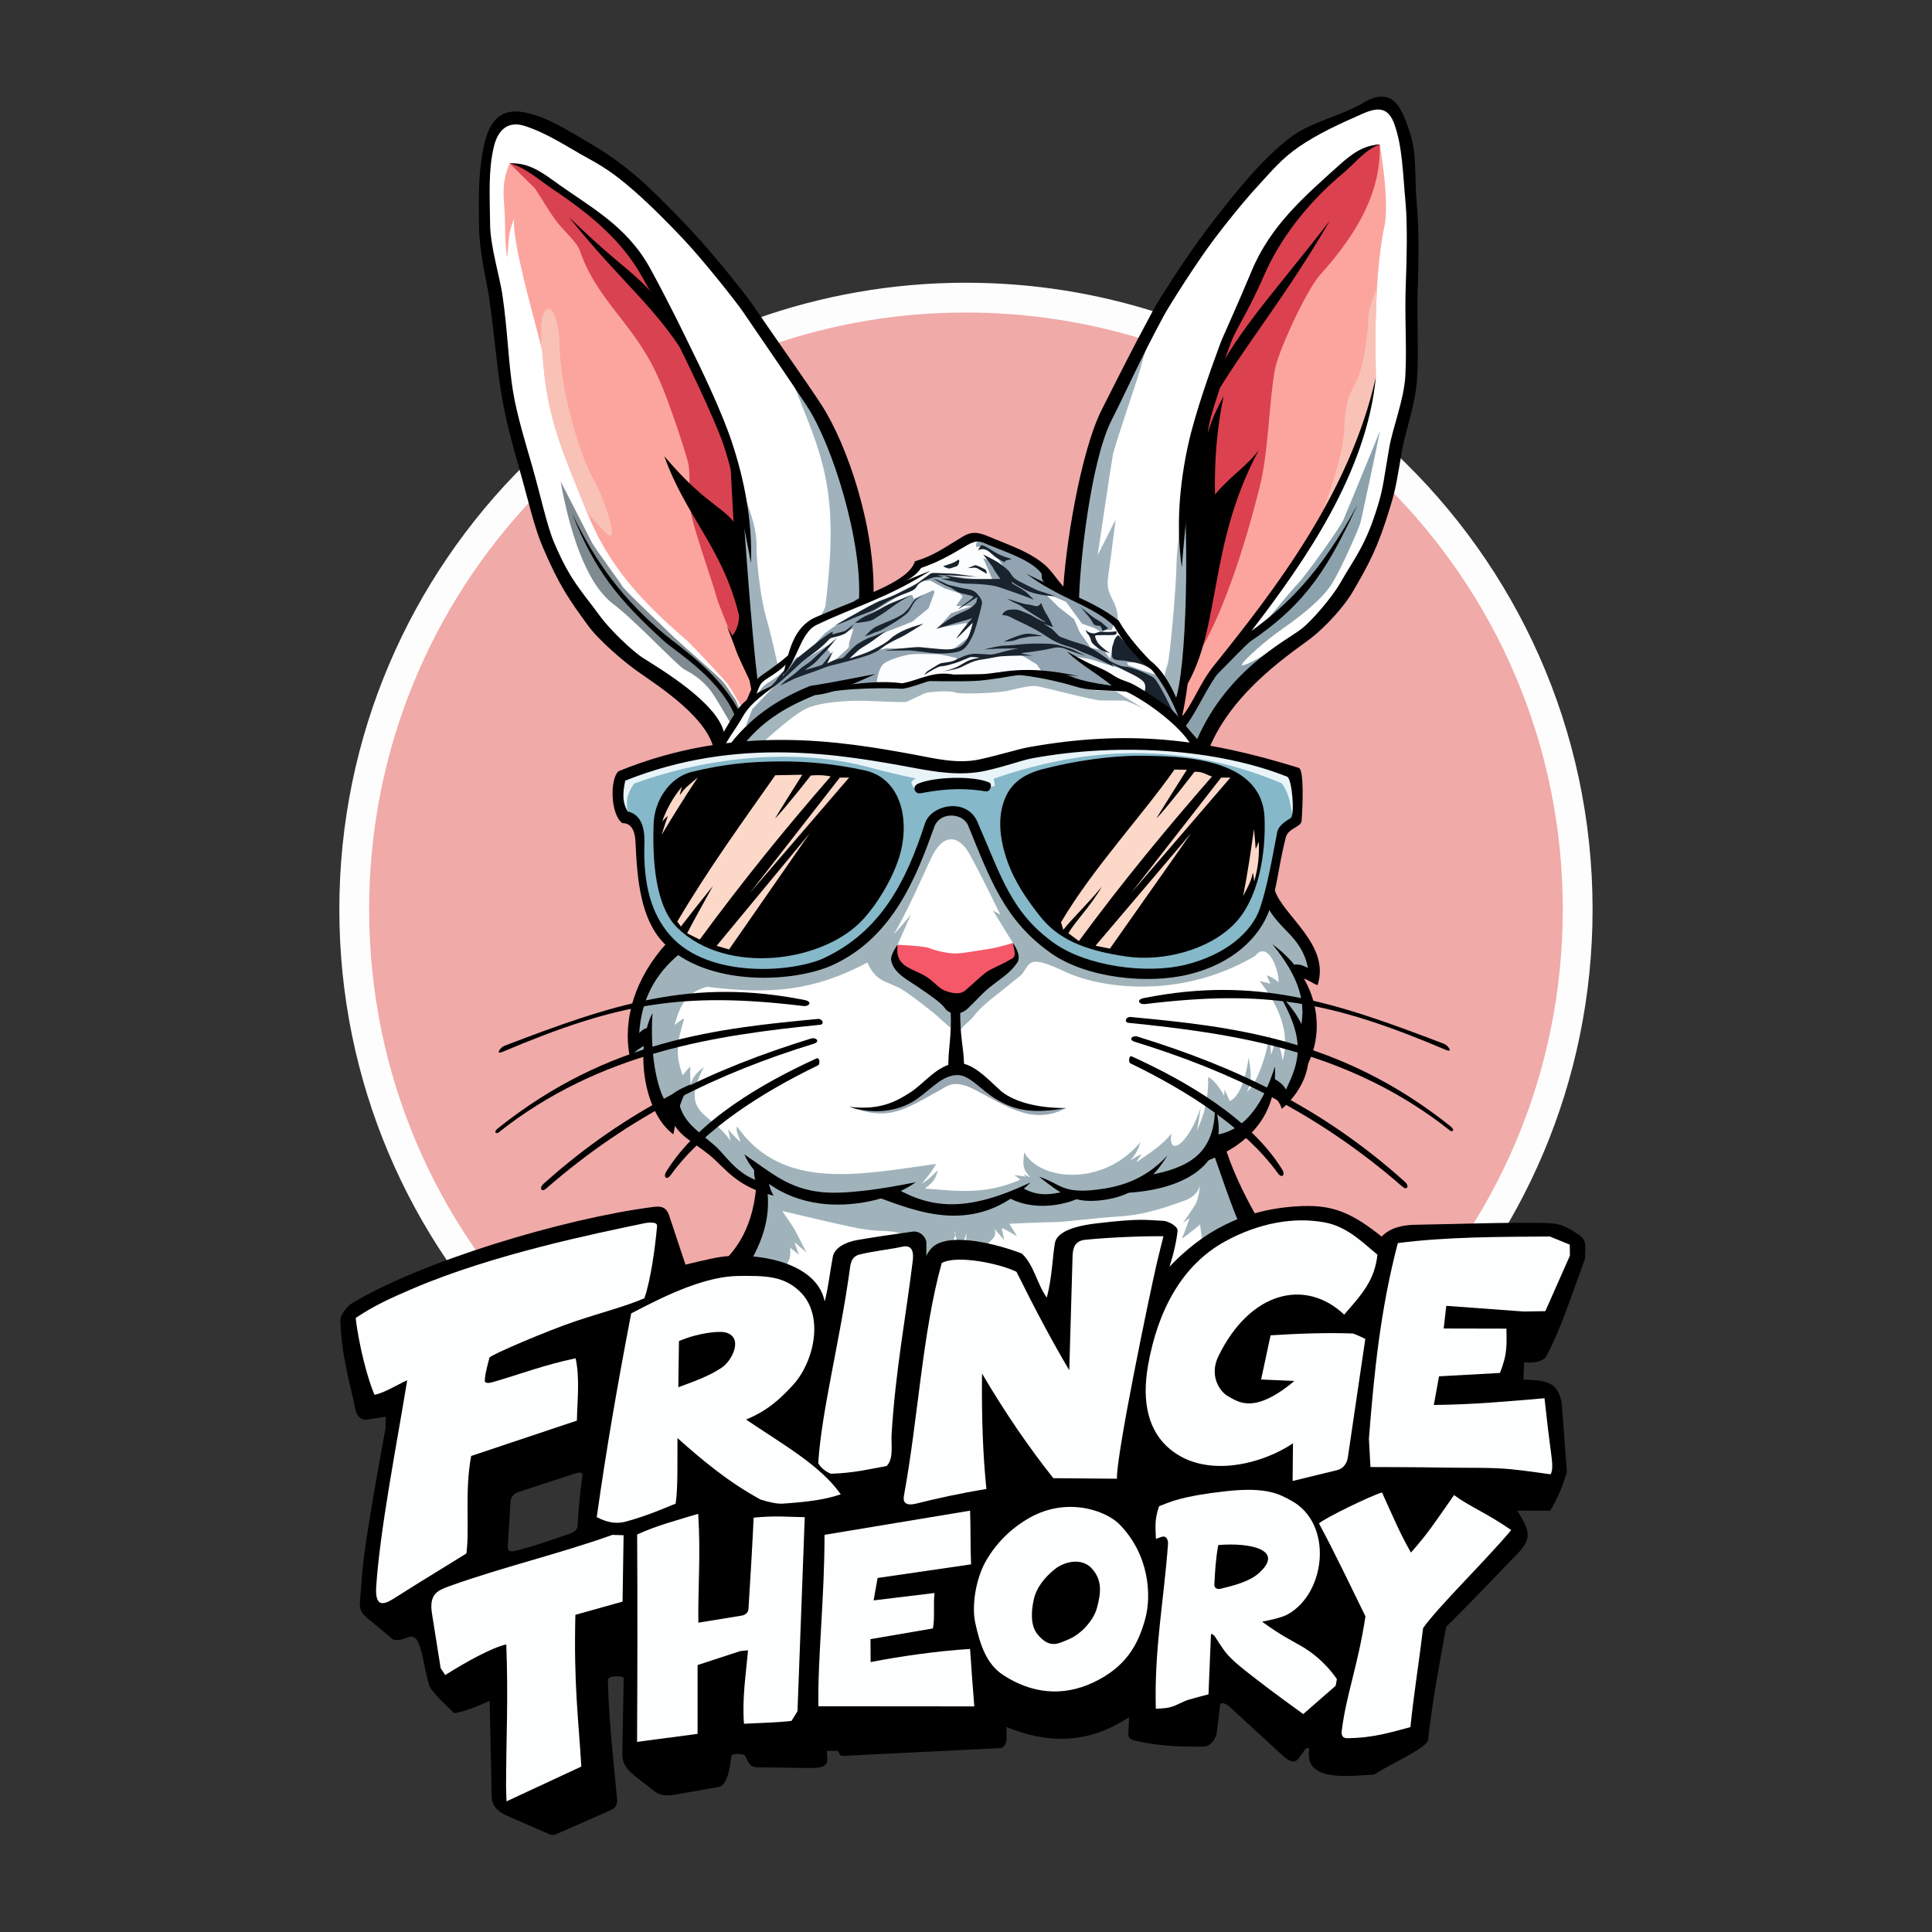
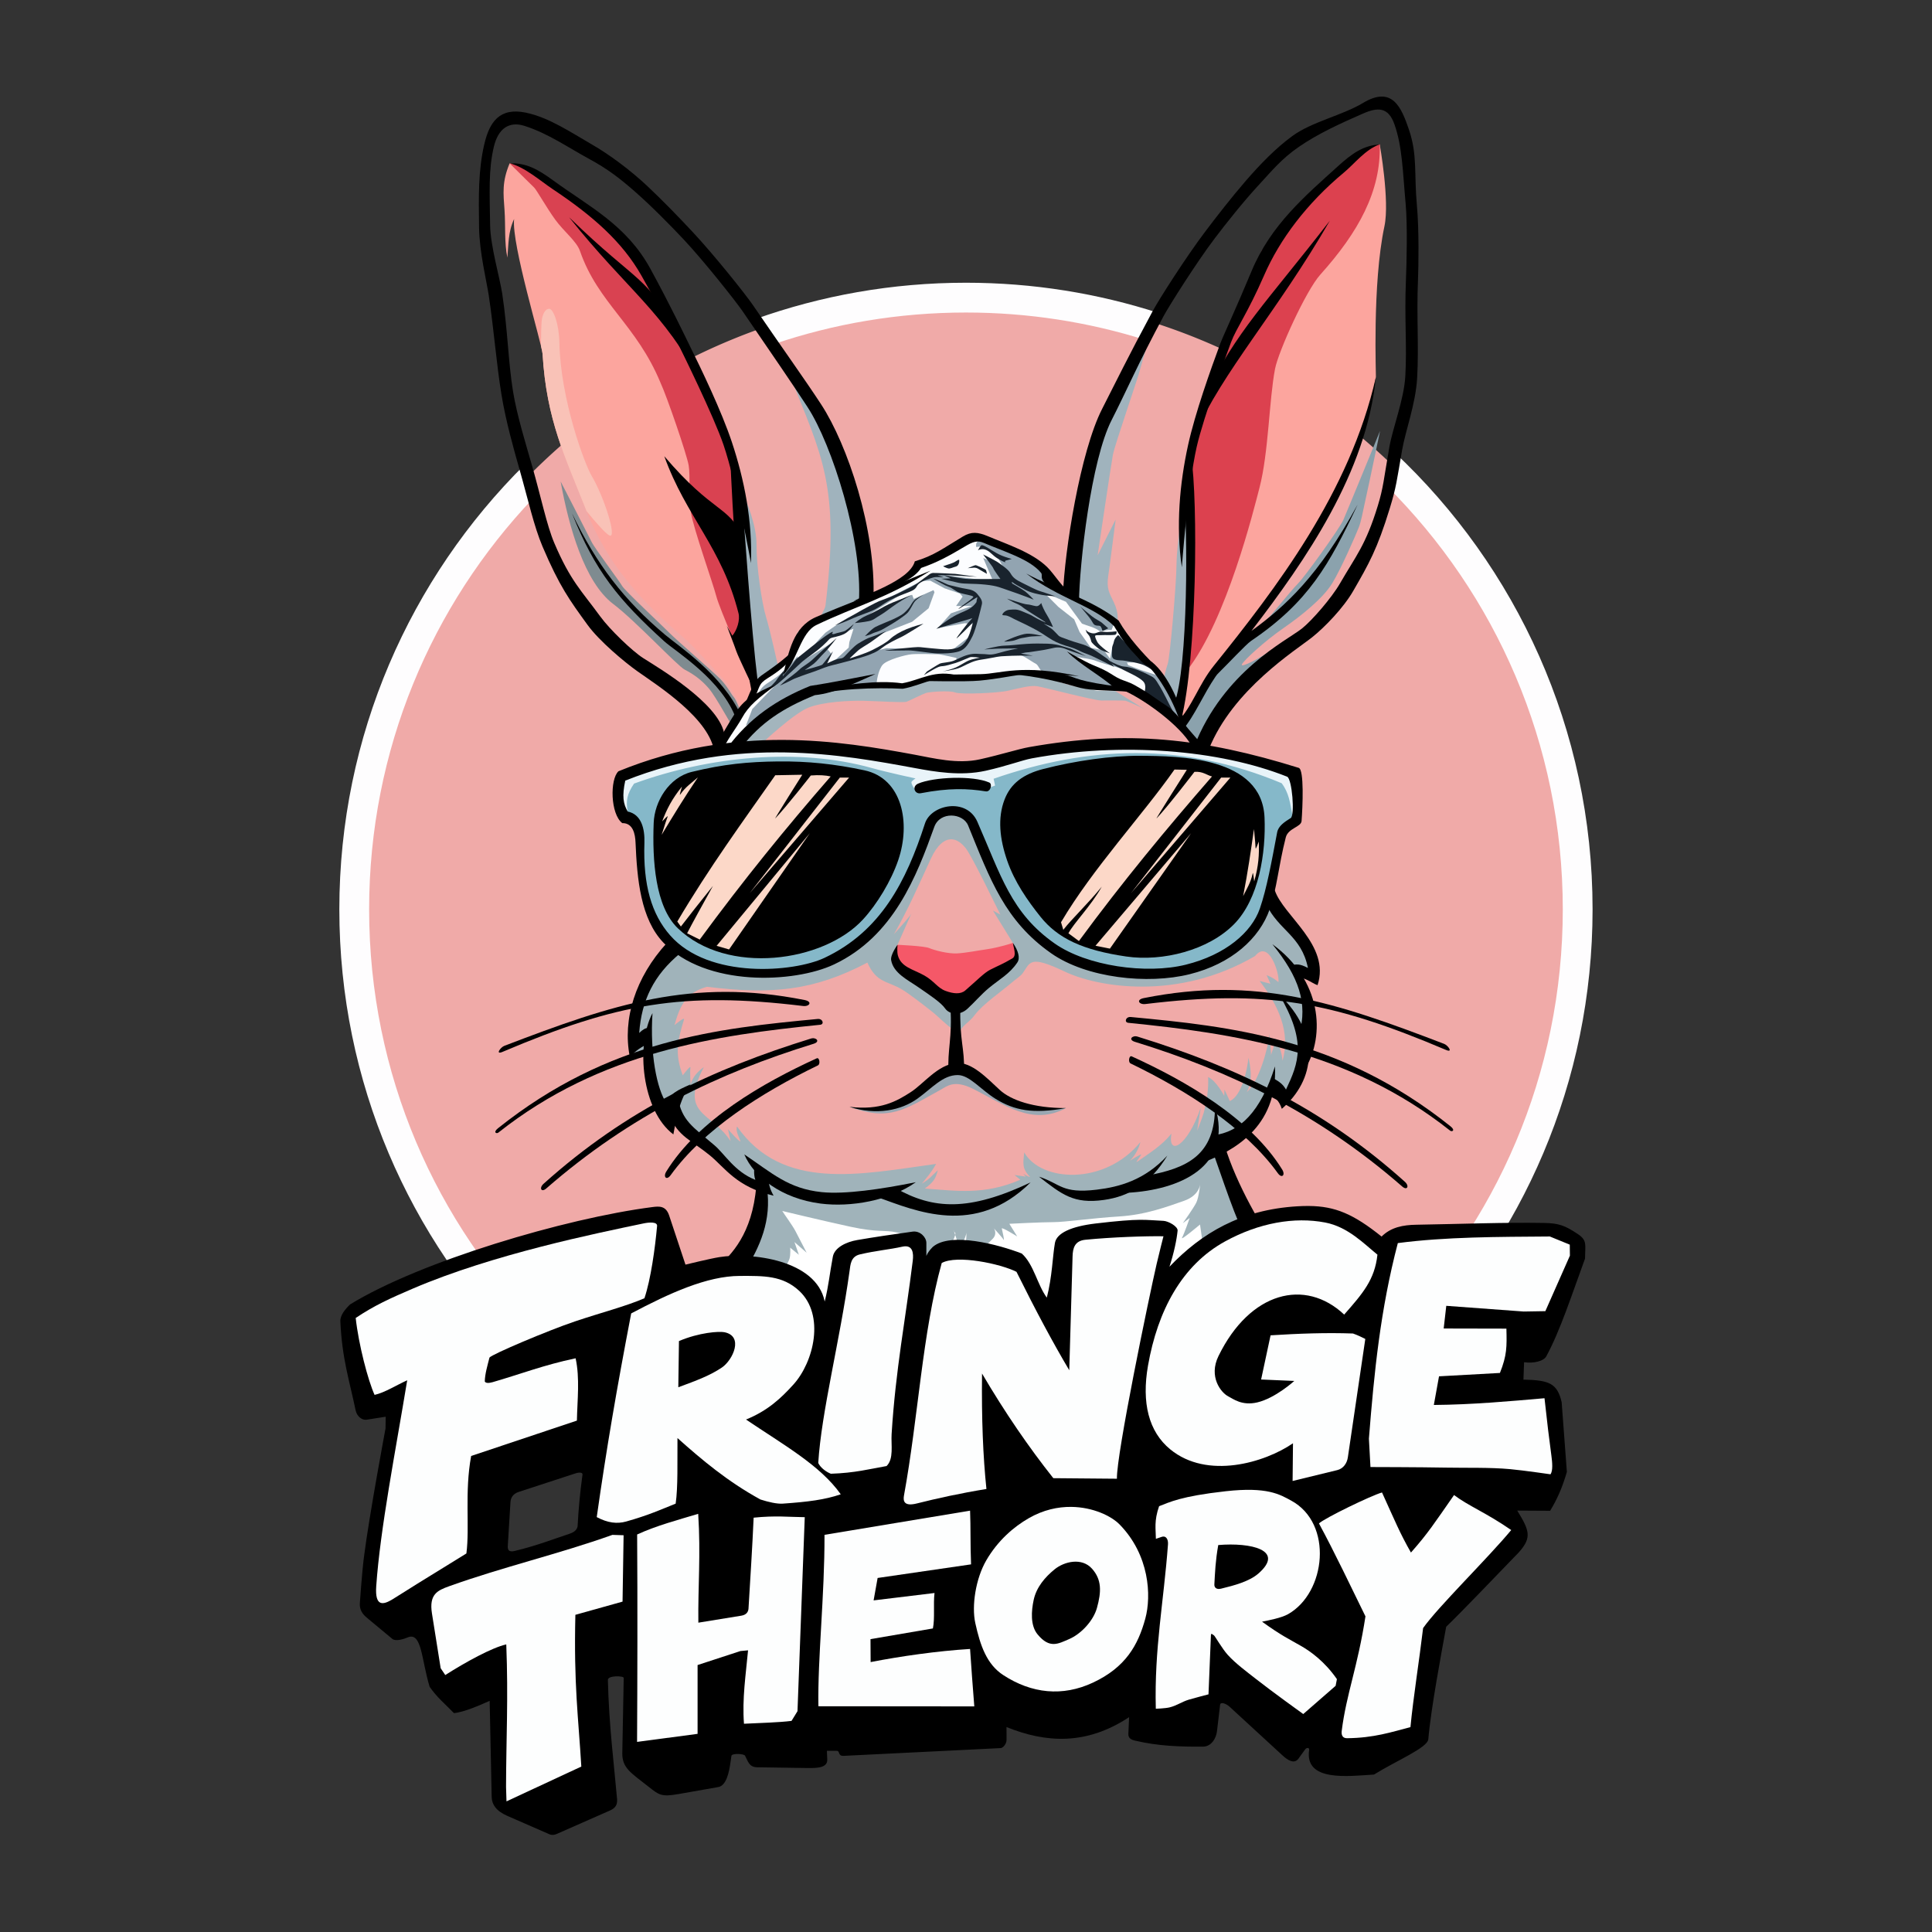
<svg xmlns="http://www.w3.org/2000/svg" xml:space="preserve" id="svg3593" version="1.1" viewBox="0 0 264.583 264.583" height="1000" width="1000">
  <rect x="0" y="0" width="264.583" height="264.583" fill="#333333" stroke="none" />
  <defs id="defs3590" />
  <g style="display:inline;opacity:1" id="layer1">
    <g transform="matrix(0.515,0,0,0.515,216.09,45.386)" id="g4562">
      <g id="g51355">
        <path d="M 0.757,153.326 A 163.475,163.475 0 0 1 -162.719,316.801 163.475,163.475 0 0 1 -326.194,153.326 163.475,163.475 0 0 1 -162.719,-10.149 163.475,163.475 0 0 1 0.757,153.326 Z" style="fill:#f0aaa8;fill-opacity:1;stroke-width:15.959;stroke-linejoin:round" id="path22720" />
-         <path d="m -52.717,-61.886 c -2.748,0.317 -4.884,2.256 -7.382,3.258 -5.143,2.364 -10.776,3.776 -15.462,7.052 -6.315,4.66 -11.509,10.736 -16.466,16.812 -4.848,6.003 -9.497,12.173 -13.712,18.639 -2.902,4.436 -5.827,8.837 -8.242,13.541 -4.343,8.088 -8.485,16.326 -12.593,24.506 -2.853,6.361 -4.491,13.18 -5.97,19.967 -1.751,8.491 -3.082,17.063 -3.733,25.725 -0.63,0.298 -1.169,0.329 -1.452,-0.4 -1.369,-1.916 -2.638,-3.966 -4.563,-5.388 -4.454,-3.546 -9.769,-3.772 -14.929,-6.065 -2.238,-1.131 -3.443,-1.373 -5.658,-0.122 -4.575,2.662 -8.672,6.12 -13.815,7.627 -1.293,2.402 -6.611,3.822 -8.719,5.468 -0.976,0.743 -1.986,1.44 -2.994,2.139 -0.691,-0.185 0.41,-2.9 0.565,-3.616 -0.241,-9.827 -2.309,-19.624 -5.366,-28.963 -2.433,-7.256 -5.455,-14.397 -9.858,-20.695 -5.58,-8.282 -11.393,-16.443 -17.015,-24.673 -3.573,-4.865 -7.489,-9.592 -11.429,-14.211 -4.704,-5.441 -9.724,-10.603 -14.877,-15.617 -5.35,-5.206 -11.329,-9.742 -17.833,-13.38 -5.139,-3.002 -10.224,-6.33 -16.14,-7.466 -2.415,-0.476 -5.231,-0.194 -6.993,1.705 -2.251,2.433 -2.858,5.841 -3.468,8.983 -1.014,5.852 -0.939,11.966 -0.867,17.982 -0.054,6.088 1.207,11.959 2.33,17.886 1.728,10.362 2.248,20.897 4.242,31.218 1.728,8.677 4.464,17.093 6.662,25.652 1.261,4.729 2.634,9.453 4.739,13.887 2.287,5.239 5.04,10.246 8.425,14.873 1.813,2.59 3.657,5.18 5.951,7.375 3.8,3.776 7.929,7.117 12.372,10.098 5.261,3.689 10.558,7.555 14.52,12.682 1.028,1.407 2.035,2.903 2.587,4.556 -0.03,0.713 -0.496,1.6 -1.318,1.576 -8.115,1.341 -16.024,3.576 -23.651,6.688 -1.136,1.407 -1.249,3.34 -1.336,5.076 9e-4,2.464 0.28,5.108 1.725,7.182 0.252,0.483 0.697,0.623 1.205,0.632 1.897,0.349 2.823,2.347 3.034,4.087 0.285,2.919 0.287,5.819 0.607,8.73 0.441,4.416 1.163,8.86 2.911,12.992 0.989,2.324 2.469,4.749 4.404,6.561 0.223,0.677 -0.275,1.101 -0.691,1.554 -2.172,2.555 -4.131,5.459 -5.613,8.477 -0.971,1.971 -1.767,4.028 -2.364,6.142 -0.563,0.664 -1.556,0.545 -2.322,0.84 -3.124,0.795 -6.223,1.685 -9.296,2.654 3.501,-1.056 7.047,-1.963 10.626,-2.715 0.578,0.373 0.715,0.87 0.443,1.494 -0.751,3.63 -0.847,7.437 -0.217,11.052 -0.264,0.844 -1.252,0.822 -1.933,1.167 -9.418,3.52 -18.338,8.26 -26.593,14.031 -0.305,0.223 -1.503,1.067 -0.62,0.457 9.851,-6.755 20.794,-11.832 32.172,-15.423 0.576,0.262 0.835,0.689 0.703,1.32 0.101,4.04 0.819,8.091 2.35,11.841 -0.077,0.864 -1.009,1.022 -1.61,1.453 -9.875,5.746 -19.143,12.534 -27.613,20.2 -0.539,0.542 -0.21,0.762 0.275,0.208 8.927,-7.778 18.607,-14.697 28.891,-20.565 0.698,0.013 0.967,0.551 1.208,1.122 0.951,1.699 2.116,3.302 3.596,4.579 0.23,-0.474 -0.079,-1.466 0.644,-1.466 0.635,-0.387 0.824,0.335 1.183,0.715 0.942,1.187 2.127,2.152 3.342,3.046 0.262,0.698 -0.205,1.144 -0.681,1.587 -2.147,2.36 -4.192,4.861 -5.762,7.644 -0.317,0.714 0.292,0.334 0.484,-0.037 2.068,-2.858 4.426,-5.497 6.953,-7.954 0.821,-0.27 1.358,0.514 1.998,0.889 2.718,1.842 4.927,4.285 7.351,6.471 1.88,1.675 4.009,3.074 6.249,4.073 0.531,0.157 1.174,0.525 1.028,1.17 -0.661,6.269 -2.848,12.536 -7.1,17.286 -0.789,0.914 -1.646,1.765 -2.521,2.595 2.188,2.011 4.461,3.946 6.595,6.005 1.504,3.425 3.51,6.84 6.454,9.295 1.559,1.31 3.531,2.098 5.575,2.126 7.739,0.528 15.554,0.58 23.332,0.733 11.071,0.182 22.145,0.198 33.212,0.543 8.027,0.17 16.109,0.371 24.083,-0.32 3.671,-0.386 7.45,-1.128 11.147,-1.774 5.077,-0.978 10.153,-1.89 15.043,-3.599 2.177,-0.867 4.19,-2.092 6.319,-3.068 2.818,-1.429 5.726,-2.721 8.39,-4.427 1.801,-1.656 2.806,-3.964 3.846,-6.133 0.823,-1.813 1.522,-3.618 2.199,-5.52 -3.548,-4.9 -6.41,-10.264 -8.993,-15.724 -1.276,-2.751 -2.434,-5.558 -3.396,-8.434 0.101,-0.858 1.047,-0.997 1.628,-1.461 1.272,-0.796 2.54,-1.722 3.697,-2.738 0.68,-0.179 1.072,0.346 1.507,0.767 2.927,2.727 5.568,5.75 7.952,8.958 0.528,0.593 0.266,-0.432 0.037,-0.666 -2.235,-3.588 -4.957,-6.78 -8.007,-9.729 -0.186,-0.627 0.204,-1.027 0.618,-1.429 2.167,-2.422 3.752,-5.354 4.599,-8.491 0.568,-0.444 1.106,-0.225 1.637,0.152 0.928,0.353 1.333,1.348 1.736,2.171 0.359,-0.516 1.08,-0.823 1.603,-0.352 10.958,6.09 21.222,13.399 30.676,21.626 0.659,0.549 0.173,-0.389 -0.13,-0.565 -9.25,-8.317 -19.417,-15.619 -30.294,-21.659 -0.243,-0.579 -0.083,-1.044 0.388,-1.431 1.946,-2.382 3.381,-5.218 3.926,-8.259 0.037,-0.82 0.61,-1.664 0.89,-2.489 0.543,-0.462 1.124,-0.162 1.701,0.052 10.699,3.596 20.958,8.577 30.233,15.025 -8.127,-5.852 -16.965,-10.693 -26.249,-14.322 -1.55,-0.613 -3.19,-1.207 -4.793,-1.768 -0.43,-0.465 -0.273,-0.986 -0.095,-1.52 0.863,-3.457 0.89,-7.112 0.132,-10.59 0.388,-0.639 0.956,-0.668 1.607,-0.416 3.566,0.744 7.095,1.663 10.583,2.713 -4.022,-1.266 -8.05,-2.404 -12.157,-3.361 -0.68,-0.516 -0.608,-1.492 -0.986,-2.21 -0.497,-1.361 -1.125,-2.673 -1.844,-3.931 0.348,-0.545 0.762,-0.941 1.359,-0.475 0.825,0.359 1.577,0.86 2.389,1.244 0.628,-2.17 0.516,-4.558 -0.146,-6.603 -1.63,-5.015 -5.476,-8.804 -8.583,-12.92 -1.111,-1.526 -2.304,-3.105 -2.795,-4.946 0.985,-4.871 1.717,-9.819 3.026,-14.623 0.619,-1.715 2.486,-2.309 3.779,-3.376 0.536,-0.593 0.252,-1.551 0.397,-2.248 0.145,-3.582 0.383,-7.202 -0.143,-10.763 -0.117,-0.514 -0.182,-1.257 -0.876,-1.248 -7.529,-2.33 -15.172,-4.317 -22.936,-5.695 -0.441,-0.502 -0.381,-1.025 -0.02,-1.551 3.983,-8.595 10.689,-15.591 17.968,-21.503 3.075,-2.547 6.401,-4.762 9.52,-7.246 3.7,-3.186 7.123,-6.845 9.773,-10.995 3.027,-5.089 5.906,-10.306 7.876,-15.908 1.905,-5.346 3.64,-10.786 4.495,-16.411 0.648,-3.779 1.214,-7.58 2.288,-11.268 1.368,-5.069 2.71,-10.213 2.764,-15.498 0.28,-8.358 -0.262,-16.725 0.166,-25.081 0.189,-6.917 0.16,-13.849 -0.476,-20.723 -0.448,-5.857 0.129,-11.901 -1.793,-17.554 -0.95,-2.68 -1.771,-5.597 -3.838,-7.661 -0.95,-0.923 -2.278,-1.357 -3.592,-1.195 z m 8.231,248.555 c 3.176,1.232 6.383,2.551 9.488,3.851 -0.851,-0.864 -2.15,-0.991 -3.21,-1.501 -2.358,-0.903 -4.724,-1.782 -7.091,-2.66 0.271,0.103 0.541,0.207 0.812,0.31 z m -231.815,0.412 c -3.075,1.166 -6.181,2.268 -9.222,3.514 -0.678,0.446 -0.452,0.495 0.207,0.143 3.151,-1.326 6.318,-2.614 9.51,-3.837 -0.165,0.06 -0.331,0.12 -0.496,0.18 z" style="color:#000000;fill:#ffffff;fill-opacity:1;stroke-width:0.999;stroke-linejoin:bevel;-inkscape-stroke:none" id="path23865" />
        <path id="path25610" d="m -256.535,72.474 c 6.141,4.658 17.049,16.464 19.05,17.489 2,1.024 4.244,2.488 6.342,4.927 2.098,2.439 6.17,10.309 6.365,9.992 0.195,-0.317 2.39,-3.122 2.39,-3.122 0,0 -1.366,-3.756 -2.073,-4.512 -0.707,-0.756 -1.659,-2.878 -3.683,-4.903 -2.024,-2.024 -11.657,-10.347 -13.413,-12.152 -1.756,-1.805 -11.952,-11.318 -12.586,-12.488 -0.634,-1.171 -7.269,-9.952 -8.147,-11.757 -0.878,-1.805 -8.22,-16.049 -8.22,-16.049 2.159,12.003 6.327,26.775 13.975,32.576 z" style="opacity:1;fill:#7f8b90;fill-opacity:1;stroke:none;stroke-width:7.938;stroke-linejoin:round" />
        <path id="path12047" d="m -221.49,44.334 c 0.244,0.683 3.122,7.049 3.073,12.464 -0.049,5.415 1.366,15.318 2.537,19.172 1.171,3.854 3.171,13.001 3.171,13.001 l -5.785,4.182 c 0,0 -0.878,2.683 -0.756,1.585 0.122,-1.098 -2.795,-26.945 -2.868,-30.018 -0.073,-3.073 -0.902,-12.22 -0.902,-16.22 0,-4 -0.805,-9.83 -0.805,-9.83 z" style="opacity:1;fill:#a0b3bd;fill-opacity:1;stroke:none;stroke-width:7.938;stroke-linejoin:round" />
        <path id="path12045" d="m -209.621,11.575 c 8.544,21.465 13.446,29.409 9.528,61.41 -0.138,0.897 -1.759,3.415 -1.345,3.173 0.414,-0.241 3.449,-1.483 5.519,-2.38 2.07,-0.897 6.692,-2.311 6.623,-3.105 -0.069,-0.793 -1.551,-20.451 -1.931,-21.969 -0.379,-1.518 -2.898,-12.418 -5.243,-17.04 -2.346,-4.622 -12.625,-20.076 -12.625,-20.076 z" style="opacity:1;fill:#a0b3bd;fill-opacity:1;stroke:none;stroke-width:7.938;stroke-linejoin:round" />
        <path id="path12696" d="m -122.439,77.391 c 0.098,-0.732 0.293,-2.683 -0.927,-5.269 -1.22,-2.585 -2.049,-3.61 -1.512,-7.22 0.537,-3.61 1.951,-14.879 1.951,-14.879 l -4.781,9.513 c 0,0 3.512,-23.806 4.049,-26.684 0.537,-2.878 6.732,-20.489 7.415,-23.367 0.683,-2.878 6.098,-19.172 6.098,-19.172 0,0 -12.635,24.294 -14.586,28.879 -1.951,4.586 -3.707,8.732 -5.073,14.342 -1.366,5.61 -3.025,22.245 -3.268,25.367 -0.244,3.122 -1.268,11.513 -1.268,11.513 0,0 7.388,4.557 7.75,4.747 0.362,0.19 4.153,2.229 4.153,2.229 z" style="opacity:1;fill:#a0b3bd;fill-opacity:1;stroke:none;stroke-width:7.938;stroke-linejoin:round" />
        <path id="path12051" d="m -104.544,44.071 c -0.244,0.585 -2.146,12.342 -2.195,17.952 -0.049,5.61 -1.756,24.733 -2.342,26.391 -0.585,1.659 -1.024,4 -1.024,4 l 4.488,9.269 c 0,0 0.878,-4.098 1.415,-8.244 0.537,-4.147 1.415,-15.513 1.317,-19.806 -0.098,-4.293 0.976,-12.293 1.61,-18.781 0.634,-6.488 0.732,-21.903 0.439,-21.367 -0.293,0.537 -3.707,10.586 -3.707,10.586 z" style="opacity:1;fill:#a0b3bd;fill-opacity:1;stroke:none;stroke-width:7.938;stroke-linejoin:round" />
        <path id="path30711" d="m -72.516,80.549 c -1.794,0.724 -6.381,2.208 -9.003,4.174 -2.622,1.966 -8.313,4.933 -7.83,3.829 0.483,-1.104 6.175,-6.278 11.004,-9.624 4.829,-3.346 10.555,-7.934 13.004,-11.935 2.449,-4.001 6.381,-13.073 7.071,-14.867 0.69,-1.794 0.897,-3.415 1.932,-8.037 1.035,-4.622 3.725,-17.627 3.725,-17.627 0,0 -8.77,21.39 -9.746,23.634 -0.976,2.244 -10.196,15.074 -12.147,17.025 -1.951,1.951 -7.952,9.561 -9.22,10.635 -1.268,1.073 -7.122,4.683 -7.561,5.61 -0.439,0.927 -4.634,6.732 -5.317,7.659 -0.683,0.927 -6.389,9.173 -6.828,10.051 -0.439,0.878 -1.512,3.317 -1.512,3.317 0,0 0.732,1.951 1.61,3.122 0.878,1.171 1.073,1.171 1.512,1.707 0.439,0.537 1.024,0.829 1.903,-0.683 0.878,-1.512 6.293,-6.781 8.488,-10.586 2.195,-3.805 3.317,-4.342 6.927,-8.195 3.61,-3.854 11.988,-9.208 11.988,-9.208 z" style="opacity:1;fill:#8ba2ad;fill-opacity:1;stroke:none;stroke-width:7.938;stroke-linejoin:round" />
        <path id="path51342" d="m -193.701,206.202 c 10.604,3.872 14.424,0.877 24.356,-4.614 1.587,-0.877 3.51,-2.675 8.485,-0.181 8.454,4.237 15.692,9.962 24.734,5.123 0,0 -6.05,0.348 -6.343,0.348 -0.293,0 -4.723,-0.483 -6.309,-1.396 -1.586,-0.914 -4.62,-3.085 -6.447,-4.344 -1.827,-1.258 -3.172,-2.293 -6.171,-3.551 -2.999,-1.258 -3.749,-1.226 -5.951,-0.777 -2.202,0.449 -4.65,0.76 -6.735,3.259 -2.086,2.499 -3.12,4.275 -5.085,5.085 -1.965,0.81 -8.13,1.748 -8.453,1.767 -0.323,0.018 -3.486,-0.378 -3.73,-0.372 -0.244,0.006 -2.351,-0.347 -2.351,-0.347 z" style="fill:#99a7b2;fill-opacity:1;stroke:none;stroke-width:18.51" />
        <path id="path56888" d="m -217.014,109.582 c 0,0 8.434,-7.99 12.432,-9.55 3.998,-1.56 10.921,-1.901 14.772,-1.804 3.852,0.098 10.531,0.536 11.311,0.244 0.78,-0.293 4.147,-1.998 5.147,-2.326 1,-0.328 6.309,-0.707 7.739,-0.138 1.431,0.569 11.256,0.19 14.169,-0.483 2.913,-0.672 5.878,-1.465 7.688,-1.172 1.81,0.293 15.117,3.794 16.978,3.794 1.862,0 6.102,-0.034 6.481,0.069 0.379,0.103 2.896,1.155 3.792,1.603 0.896,0.448 1.569,0.845 1.569,0.845 l -8.343,-5.206 c 0,0 -6.483,-0.752 -7.104,-0.597 -0.621,0.155 -4.344,-0.603 -6.826,-1.448 -2.482,-0.845 -3.844,-1.396 -5.206,-1.5 -1.362,-0.103 -3.948,-1.117 -5.843,-0.827 -1.896,0.29 -3.103,0.052 -5.378,0.569 -2.275,0.517 -5.154,1.051 -7.429,1.189 -2.275,0.138 -4.568,0.017 -6.826,-0.138 -2.258,-0.155 -3.496,-1.014 -5.309,-0.155 -1.813,0.859 -3.964,0.614 -6.695,1.16 -2.731,0.546 -8.075,0.494 -11.867,0.581 -3.792,0.086 -8.795,-0.382 -10.292,0.559 -1.498,0.941 -7.738,3.009 -9.117,4.147 -1.379,1.138 -11.298,6.784 -11.901,8.008 -0.603,1.224 -1.965,4.171 -1.965,4.171 0,0 -0.118,-0.261 2.509,-0.423 2.628,-0.163 5.513,-1.171 5.513,-1.171 z" style="fill:#a3b5bd;fill-opacity:1;stroke:none;stroke-width:18.51" />
        <path d="m -96.394,217.187 c -0.489,-0.004 -0.831,0.027 -0.982,0.089 -1.208,0.495 -2.217,3.681 -4.411,5.003 -2.194,1.323 -4.206,2.086 -7.136,2.896 -2.93,0.81 -3.071,1.526 -4.554,1.612 -1.482,0.086 -3.878,0.896 -5.826,1.414 -1.948,0.517 -4.568,0.966 -6.757,1.534 -2.189,0.569 -1.965,0.172 -4.327,0.086 -2.361,-0.086 -3.43,-0.431 -3.74,-0.207 -0.31,0.224 -4.602,1.051 -5.619,1.241 -1.017,0.19 -8.71,-1.581 -8.71,-1.581 0,0 -7.094,3.12 -9.385,3.998 -2.291,0.878 -5.046,0.414 -8.288,0.414 -3.242,0 -4.022,-0.438 -7.605,-1.17 -3.583,-0.731 -7.557,-2.145 -8.24,-3.364 -0.683,-1.219 -3.096,0.122 -5.948,0.707 -2.852,0.585 -11.237,1.024 -12.992,1.048 -1.755,0.024 -11.379,-3.799 -11.379,-3.799 l -4.83,-3.483 1.471,3.99 c 0,0 -2.447,1.085 -1.174,3.833 1.272,2.748 -1.706,6.679 -2.194,7.313 0,0 -0.699,0.013 -1.673,0.038 -1.125,2.607 -2.597,5.054 -4.505,7.187 -0.789,0.914 -1.646,1.765 -2.521,2.595 2.188,2.011 4.461,3.946 6.595,6.005 1.504,3.425 3.51,6.84 6.454,9.295 1.559,1.31 3.531,2.098 5.575,2.126 7.739,0.528 15.555,0.58 23.332,0.734 11.071,0.182 22.144,0.197 33.212,0.542 8.027,0.17 16.109,0.371 24.083,-0.32 3.671,-0.386 7.45,-1.129 11.147,-1.775 5.077,-0.978 10.153,-1.89 15.043,-3.598 2.177,-0.867 4.19,-2.092 6.319,-3.068 2.818,-1.429 5.726,-2.721 8.39,-4.427 1.801,-1.656 2.807,-3.963 3.847,-6.132 0.823,-1.813 1.522,-3.618 2.199,-5.52 -3.548,-4.9 -6.41,-10.264 -8.993,-15.724 -1.276,-2.751 -2.434,-5.558 -3.396,-8.434 0.047,-0.401 0.286,-0.638 0.578,-0.831 -1.256,-0.177 -2.324,-0.262 -3.059,-0.267 z m 16.652,5.834 c 0.202,0.265 0.414,0.523 0.613,0.791 -0.179,-0.274 -0.389,-0.536 -0.613,-0.791 z" style="fill:#a0b3ba;fill-opacity:1;stroke:none;stroke-width:18.51" id="path40490" />
        <path id="path40495" d="m -211.571,233.89 c 0.414,0.724 2.758,3.896 3.516,5.378 0.758,1.482 2.965,5.723 2.965,5.723 l -3.241,-2.827 1.172,3.378 -2.31,-1.896 c 0,0 0.172,1.896 -0.207,3.034 -0.379,1.138 -2.654,4.861 -2.654,4.861 0,0 2.999,-0.276 6.205,2.448 3.206,2.723 5.592,15.899 5.592,15.899 0,0 19.995,-2.206 46.747,-2.206 26.752,0 54.613,-18.925 54.71,-19.461 0.097,-0.536 -1.414,-10.726 -1.414,-10.726 0,0 -5.314,4.485 -4.778,3.51 0.536,-0.975 2.048,-5.265 2.048,-5.265 l -1.853,1.414 c 0,0 2.925,-4.095 3.608,-5.509 0.683,-1.414 1.024,-4.973 1.024,-4.973 0,0 -0.098,3.071 -4.339,4.534 -4.242,1.463 -10.043,3.705 -17.21,4.144 -7.167,0.439 -14.334,1.511 -17.503,1.511 -3.169,0 -11.701,0.439 -11.701,0.439 l 2.096,3.364 c 0,0 -4.242,-2.633 -4.095,-2.096 0.146,0.536 0.78,3.51 0.488,2.974 -0.293,-0.536 -2.584,-3.023 -2.584,-3.023 0,0 0.975,1.365 -0.293,2.73 -1.268,1.365 -9.653,9.214 -9.312,8.532 0.341,-0.683 1.56,-3.413 1.95,-5.704 0.39,-2.291 0.341,-5.217 0.341,-4.388 0,0.829 -2.145,5.46 -2.048,4.388 0.098,-1.073 -1.56,-5.753 -1.365,-4.924 0.195,0.829 1.375,-0.294 -0.926,4.193 -2.302,4.487 -8.824,9.507 -8.239,8.239 0.585,-1.268 2.777,-1.935 1.851,-5.648 -0.925,-3.713 -1.949,-6.053 -1.949,-6.053 l -0.049,2.73 c 0,0 -2.535,-2.291 -5.802,-3.023 -3.266,-0.731 -4.924,0.097 -12.335,-1.511 -7.411,-1.609 -18.109,-4.189 -18.109,-4.189 z" style="fill:#ffffff;fill-opacity:1;stroke:none;stroke-width:18.51" />
        <path d="m -166.056,126.904 c -1.644,0.001 -3.54,0.575 -4.358,1.351 -0.676,0.641 -1.251,2.469 -1.796,4.484 -0.773,1.489 -4.236,8.397 -4.428,9.034 -0.207,0.689 -9.035,15.481 -10.345,17.584 -1.31,2.103 -4.792,3.826 -6.585,4.998 -1.793,1.172 -7.791,3.896 -9.79,5.103 -1.999,1.207 -14.134,1.931 -17.685,1.655 -3.551,-0.276 -10.032,-2.275 -11.893,-3.241 -1.862,-0.965 -5.761,-2.518 -5.761,-2.518 0,0 -2.186,-0.036 -5.137,-0.05 -1.822,2.285 -3.469,4.792 -4.749,7.399 -0.971,1.971 -1.767,4.028 -2.364,6.142 -0.563,0.664 -1.556,0.545 -2.321,0.84 -3.123,0.795 -6.223,1.685 -9.297,2.654 3.501,-1.056 7.047,-1.964 10.627,-2.716 0.578,0.373 0.715,0.871 0.443,1.494 -0.751,3.63 -0.846,7.437 -0.216,11.052 -0.264,0.844 -1.252,0.822 -1.934,1.167 -5.316,1.987 -10.466,4.375 -15.434,7.105 0.051,0.089 0.104,0.18 0.155,0.269 6.484,-3.353 13.278,-6.113 20.237,-8.309 0.576,0.262 0.835,0.689 0.703,1.32 0.101,4.04 0.819,8.091 2.35,11.841 -0.077,0.864 -1.009,1.022 -1.61,1.453 -4.32,2.514 -8.515,5.238 -12.587,8.137 0.12,0.152 0.243,0.302 0.37,0.45 4.455,-3.121 9.046,-6.049 13.771,-8.745 0.698,0.013 0.967,0.552 1.209,1.123 0.95,1.699 2.116,3.301 3.596,4.579 0.23,-0.474 -0.079,-1.466 0.643,-1.465 0.635,-0.387 0.824,0.334 1.183,0.714 0.942,1.187 2.127,2.152 3.342,3.047 0.262,0.698 -0.205,1.144 -0.681,1.587 -2.147,2.36 -4.192,4.861 -5.763,7.644 -0.317,0.714 0.292,0.334 0.484,-0.037 2.068,-2.858 4.426,-5.497 6.953,-7.954 0.821,-0.27 1.357,0.514 1.998,0.889 2.718,1.842 4.927,4.285 7.352,6.471 1.88,1.675 4.008,3.074 6.249,4.073 0.531,0.157 1.175,0.525 1.028,1.17 0,0 2.447,-1.085 0.976,-2.076 -1.471,-0.991 0,-2.998 0,-2.998 0,0 5.997,4.436 8.24,5.192 2.243,0.756 7.313,1.365 9.068,1.048 1.755,-0.317 15.452,-1.124 16.256,-1.222 0.804,-0.098 1.999,0.78 3.998,2.096 1.999,1.316 5.753,2.219 8.898,2.341 3.145,0.122 11.423,-0.55 13.459,-1.159 2.035,-0.609 7.135,-2.579 7.415,-2.64 0.28,-0.061 2.133,1.182 2.864,1.438 0.731,0.256 2.864,0.17 5.497,0.292 2.633,0.122 4.217,-0.633 6.204,-0.865 1.987,-0.232 3.827,-0.268 4.181,-0.317 0.353,-0.049 2.218,-0.012 3.925,-0.037 1.706,-0.024 2.962,-0.682 3.413,-0.828 0.451,-0.146 3.977,0.084 3.977,0.084 0,0 13.752,-4.804 14.993,-6.252 1.241,-1.448 10.824,-4.512 10.824,-4.512 0.101,-0.858 1.047,-0.997 1.628,-1.461 1.272,-0.796 2.54,-1.722 3.697,-2.738 0.68,-0.179 1.072,0.346 1.507,0.767 1.648,1.536 3.197,3.174 4.669,4.878 0.312,0.011 0.634,0.012 0.951,0.019 -1.705,-2.247 -3.589,-4.352 -5.639,-6.333 -0.186,-0.627 0.205,-1.027 0.619,-1.429 2.167,-2.422 3.752,-5.354 4.599,-8.491 0.568,-0.444 1.107,-0.225 1.638,0.152 0.928,0.353 1.333,1.349 1.735,2.171 0.359,-0.516 1.08,-0.823 1.603,-0.352 5.122,2.847 10.086,5.97 14.893,9.318 0.162,-0.126 0.327,-0.249 0.487,-0.378 -4.866,-3.449 -9.913,-6.643 -15.129,-9.539 -0.243,-0.579 -0.083,-1.043 0.388,-1.431 1.946,-2.382 3.382,-5.218 3.926,-8.259 0.037,-0.82 0.61,-1.664 0.89,-2.489 0.543,-0.462 1.124,-0.162 1.701,0.052 6.48,2.178 12.794,4.872 18.831,8.085 0.042,-0.084 0.082,-0.17 0.124,-0.254 -4.825,-2.721 -9.826,-5.117 -14.97,-7.128 -1.55,-0.613 -3.19,-1.207 -4.793,-1.768 -0.43,-0.465 -0.273,-0.986 -0.095,-1.519 0.863,-3.457 0.89,-7.112 0.132,-10.59 0.388,-0.639 0.956,-0.667 1.607,-0.416 3.566,0.744 7.095,1.663 10.583,2.713 -4.022,-1.266 -8.05,-2.405 -12.157,-3.362 -0.68,-0.516 -0.607,-1.492 -0.986,-2.21 -0.497,-1.361 -1.125,-2.673 -1.844,-3.931 0.348,-0.545 0.762,-0.941 1.359,-0.476 0.825,0.359 1.577,0.861 2.389,1.245 0.628,-2.17 0.515,-4.558 -0.147,-6.603 -1.63,-5.015 -5.475,-8.804 -8.582,-12.92 -1.111,-1.526 -2.304,-3.104 -2.796,-4.946 0.168,-0.83 0.317,-1.668 0.475,-2.501 -5.55,0.816 -10.097,2.791 -12.603,0.999 -4.205,-3.006 -8.205,-2.689 -12.618,-1.448 -4.413,1.241 -22.768,1.736 -32.405,0.344 -9.637,-1.391 -19.379,-8.735 -19.621,-9.356 -0.241,-0.621 -1.31,-3.758 -2.551,-5.55 -0.039,-0.056 -0.067,-0.088 -0.105,-0.142 -0.442,-0.803 -0.924,-1.352 -1.402,-1.745 -0.502,-0.527 -1.016,-0.982 -1.734,-1.665 -0.517,-0.491 -1.412,-0.696 -2.398,-0.696 z m -0.331,8.164 c 1.215,0.103 2.446,0.89 3.626,2.392 1.116,1.42 4.67,8.459 6.448,12.108 1.189,2.44 2.745,5.516 2.745,5.516 l -1.985,-1.079 5.312,8.614 0.95,2.797 c 0,0 -0.01,0.629 -0.059,1.408 -0.278,0.225 -2.157,1.749 -2.793,2.248 -0.683,0.536 -3.291,2.559 -4.413,3.583 -1.121,1.024 -4.607,3.706 -6.655,4.803 -2.048,1.097 -3.925,0.439 -4.632,-0.317 -0.707,-0.756 -9.897,-6.386 -10.482,-6.533 -0.585,-0.146 -3.489,-4.383 -3.513,-4.7 -0.024,-0.317 0.91,-2.793 0.91,-2.793 0,0 3.551,-8.055 3.722,-8.42 -0.321,0.815 -2.527,3.169 -4.68,5.607 3.761,-6.53 6.728,-13.37 9.874,-20.196 1.621,-3.482 3.6,-5.209 5.625,-5.037 z m -10.918,10.165 c -0.104,0.151 -0.177,0.241 -0.177,0.19 0,-0.033 0.072,-0.103 0.177,-0.19 z m 97.677,27.812 c -1.388,-1.252 -3.137,-1.862 -3.137,-1.862 l 0.999,2.276 -2.861,-0.724 c 4.885,6.356 8.294,13.59 6.083,21.189 -0.223,-2.575 -1.14,-4.514 -2.015,-5.986 -0.033,2.483 -1.07,3.872 -1.011,4.652 l -0.437,-5.755 c -0.396,4.058 -2.919,12.783 -6.033,15.445 1.721,-3.212 0.894,-6.964 0.439,-9.161 -0.326,3.245 -1.769,10.13 -4.965,11.549 l -1.413,-3.068 -0.069,1.689 c 0,0 -2.123,-4.063 -4.286,-5.009 0.157,3.156 -0.358,6.498 -1.196,9.594 -0.414,1.448 -1.724,4.689 -1.724,4.689 l 0.965,-6.171 c -3.534,10.42 -8.857,13.073 -7.798,6.929 -2.531,3.186 -5.871,5.196 -9.116,7.483 -0.707,0.512 0.975,-1.56 1.072,-1.901 0.098,-0.341 -2.974,1.609 -2.974,1.609 0,0 2.024,-1.888 2.755,-4.924 -9.538,11.61 -26.418,10.595 -30.887,2.724 -0.272,2.875 -0.66,4.251 1.5,6.464 0.276,0.379 -1.758,-0.776 -1.758,-0.776 l 0.689,0.759 -3.016,-0.431 1.551,1.259 c -9.647,4.19 -17.206,2.909 -25.391,2.344 2.522,-1.869 2.84,-2.723 3.465,-4.878 -1.824,1.667 -2.067,2.239 -4.264,3.572 1.242,-1.518 2.47,-2.894 3.8,-5.249 -20.487,2.834 -40.805,7.298 -52.947,-9.945 -0.424,1.225 0.537,2.779 0.878,3.803 0.341,1.024 -3.267,-3.071 -3.267,-3.071 l 0.682,3.169 c -5.095,-7.884 -13.801,-6.823 -7.118,-19.697 -1.456,1.095 -2.913,2.408 -3.5,4.59 -0.01,0.036 -0.241,-3.315 -0.059,-4.492 0.049,-0.683 -2.048,2.096 -2.048,2.096 -2.088,-5.684 -1.491,-8.866 0.341,-14.87 0.244,-0.829 -2.535,1.511 -2.535,1.511 1.515,-5.462 3.225,-8.692 8.629,-10.189 17.148,2.113 28.346,1.092 42.67,-6.438 2.477,5.532 5.284,4.755 9.35,7.24 1.869,1.142 5.27,3.766 7.808,5.774 1.954,1.546 3.423,3.241 5.706,4.826 0.414,0.741 0.879,2.207 1.086,1.707 1.177,-3.13 2.942,-3.301 4.706,-5.757 2.034,-2.689 7.121,-6.232 9.528,-8.303 1.385,-1.191 2.552,-1.862 3.145,-2.703 1.988,-2.821 1.732,-4.883 11.145,-0.393 8.752,4.174 30.109,7.864 50.602,-4.132 3.632,-4.544 6.557,4.518 6.227,6.945 z" style="fill:#a0b3ba;fill-opacity:1;stroke:none;stroke-width:18.51" id="path35738" />
        <path id="path20261" d="m -254.308,118.626 c -0.069,0.586 0.207,7.308 0.207,7.895 0,0.586 -0.586,1.862 0.586,2.758 1.172,0.896 2.723,0.793 3.241,2.482 0.517,1.689 0.965,1.931 1.448,5.102 0.483,3.172 0.279,7.494 0.348,8.631 0.069,1.138 1.793,5.998 2.103,8.032 0.31,2.034 0.655,4.861 1.689,6.55 1.034,1.689 6.343,6.136 8.825,7.205 2.482,1.069 8.687,3.344 12.686,3.551 3.999,0.207 12.824,0.31 15.686,-0.414 2.861,-0.724 8.032,-2.517 9.963,-3.654 1.931,-1.138 5.378,-2.723 6.722,-4.171 1.344,-1.448 3.999,-3.241 5.102,-5.412 1.103,-2.172 6.585,-9.618 7.998,-12.1 1.413,-2.482 3.241,-7.722 4.24,-10.721 1,-2.999 0.276,-3.861 1.862,-5.033 1.586,-1.172 7.584,-1.207 8.308,-1.379 0.724,-0.172 1.85,1.399 2.677,3.329 0.827,1.931 8.067,17.892 8.722,19.099 0.655,1.207 1.517,2.792 3.103,4.551 1.586,1.758 3.447,3.034 5.343,5.102 1.896,2.068 1.758,2.654 4.688,4.171 2.93,1.517 3.344,1.896 7.377,3.344 4.033,1.448 6.619,2.206 9.618,2.482 2.999,0.276 11.17,0.827 12.79,0.655 1.62,-0.172 11.997,-2.379 13.341,-3.413 1.344,-1.034 6.55,-4.964 7.929,-6.378 1.379,-1.413 2.827,-2.723 3.861,-5.033 1.034,-2.31 2.068,-4.102 2.31,-6.791 0.241,-2.689 1.069,-12.686 2.551,-14.962 1.482,-2.275 3.93,-3.447 4.344,-4.24 0.414,-0.793 -0.793,-12.617 -0.793,-12.617 0,0 2.965,-0.241 -1.931,-1.276 -4.895,-1.034 -25.718,-4.999 -27.234,-4.999 -1.517,0 -20.477,-1.413 -20.477,-1.413 0,0 -29.545,5.327 -30.717,5.465 -1.172,0.138 -17.168,-0.655 -18.961,-1.103 -1.793,-0.448 -21.615,-1.551 -21.615,-1.551 l -7.821,-0.7 c 0,0 -16.547,-1.448 -17.306,-1.379 -0.758,0.069 -11.618,1.31 -12.135,1.344 -0.517,0.035 -10.204,3.378 -10.756,3.309 -0.552,-0.069 -4.033,0.483 -4.033,0.483 l -5.171,2.517 z" style="fill:#85b8c9;fill-opacity:1;stroke:none;stroke-width:18.51" />
        <path id="path16960" d="m -52.699,-49.734 c 0,0 2.695,15.028 1.255,21.769 -3.294,15.423 -2.175,40.297 -2.279,40.126 l -1.137,6.542 c 0,0 -4.591,14.934 -4.884,15.714 -0.293,0.78 -12.029,22.355 -12.029,22.355 0,0 -12.211,15.82 -13.577,17.965 -1.365,2.145 -10.709,15.041 -11.806,16.553 -1.097,1.511 -1.243,1.877 -2.95,4.924 -1.706,3.047 -3.73,6.46 -4.315,7.508 -0.585,1.048 -0.285,2.682 -1.09,0.805 -0.804,-1.877 -1.514,-2.79 -1.148,-5.301 0.366,-2.511 1.309,-4.192 1.967,-8.19 0.658,-3.998 0.79,-18.336 0.859,-20.474 0.069,-2.137 0.931,-14.203 0.724,-18.202 -0.207,-3.999 -0.172,-15.41 -0.172,-17.685 0,-2.275 7.998,-28.338 8.756,-29.992 0.758,-1.655 8.873,-20.671 8.977,-21.119 0.103,-0.448 5.417,-10.735 5.929,-11.442 0.512,-0.707 19.965,-17.698 20.55,-18.453 0.585,-0.756 0.439,-1.17 1.609,-1.828 1.17,-0.658 4.76,-1.575 4.76,-1.575 z" style="fill:#fca59e;fill-opacity:1;stroke:none;stroke-width:18.51" />
        <path id="path16962" d="m -52.699,-49.734 c 0.392,12.4 -5.658,23.343 -15.799,34.632 -3.847,4.282 -11.156,20.453 -12.039,25.059 -1.586,8.274 -1.708,22.253 -4.121,31.561 -1.565,6.036 -8.754,35.104 -19.171,48.486 -1.819,2.337 -0.479,-2.7 -0.479,-2.7 l 1.455,-34.375 c 0,0 -1.547,-15.191 -1.444,-15.846 0.103,-0.655 11.376,-34.577 11.687,-35.336 0.31,-0.758 8.24,-22.502 8.481,-23.088 0.241,-0.586 13.614,-15.281 14.045,-15.816 0.431,-0.534 9.187,-7.843 10.273,-8.756 1.086,-0.914 2.603,-1.948 4.12,-2.844 1.517,-0.896 2.993,-0.977 2.993,-0.977 z" style="fill:#dc414f;fill-opacity:1;stroke:none;stroke-width:18.51" />
        <path d="m -160.058,54.912 c -0.85,0.03 -0.779,-1.36 -1.559,-0.934 -1.56,0.853 -5.558,3.291 -8.629,4.973 -3.071,1.682 -3.582,2.633 -5.093,3.657 -1.511,1.024 -6.778,4.949 -7.339,5.558 -0.561,0.609 -6.118,2.437 -7.313,2.925 -1.194,0.488 -16.975,7.799 -17.544,8.988 -0.569,1.189 -0.327,5.309 -1.344,6.188 -1.017,0.879 -3.501,3.372 -5.484,4.182 -1.982,0.81 -3.725,2.55 -4.742,4.36 -1.017,1.81 -1.375,2.386 -2.03,3.765 -0.655,1.379 -3.775,4.206 -4.637,5.654 -0.862,1.448 -2.616,6.37 -2.616,6.37 l 4.564,0.107 c 0,0 0.683,-2.023 0.707,-2.462 0.024,-0.439 6.118,-4.315 7.873,-5.802 1.755,-1.487 8.483,-5.851 9.215,-6.314 0.731,-0.463 8.183,-1.689 8.183,-1.689 0,0 12.931,-0.669 13.857,-0.304 0.926,0.366 3.925,0.171 5.046,0 1.121,-0.171 4.705,-0.926 6.386,-1.584 1.682,-0.658 2.194,-0.463 3.583,-0.268 1.389,0.195 5.363,0.414 7.313,0.512 1.95,0.098 16.424,-2.021 16.424,-2.021 0,0 6.265,2.023 7.118,2.389 0.853,0.366 9.677,2.267 10.043,2.364 0.366,0.098 9.726,0.122 9.726,0.122 0,0 7.142,5.436 7.24,5.729 0.098,0.293 3.73,2.194 3.584,0.877 -0.146,-1.316 -2.487,-5.202 -2.585,-8.323 -0.098,-3.12 -0.22,-1.755 -1.146,-2.974 -0.926,-1.219 -3.046,-3.499 -5.142,-4.328 -2.096,-0.829 -1.95,-2.413 -3.682,-5.107 -1.979,-3.079 -4.023,-3.924 -4.364,-4.168 -0.341,-0.244 -10.48,-7.347 -12.918,-8.225 -2.438,-0.878 -3.291,-1.696 -3.876,-2.793 -0.585,-1.097 -0.731,-2.17 -1.926,-3.657 -1.194,-1.487 -4.241,-2.243 -6.143,-3.315 -1.901,-1.073 -4.944,-2.261 -7.114,-3.699 -1.085,-0.719 -2.787,-0.785 -3.637,-0.755 z" style="fill:#fcfdff;fill-opacity:1;stroke:none;stroke-width:18.51" id="path11956" />
        <path id="path12640" d="m -186.497,93.948 c -0.024,-0.902 0.488,-4.049 1.659,-5.342 1.171,-1.293 6,-2.61 7.683,-2.756 1.683,-0.146 6.22,-0.024 7,0 0.781,0.024 4.878,0.976 4.878,0.976 l 0.049,0.634 c 0,0 1.976,-0.61 2.805,-1 0.829,-0.39 2.439,-0.317 3.317,-0.22 0.878,0.098 2.024,0.585 3.366,0.415 1.342,-0.171 4.317,-0.829 4.708,-0.951 0.39,-0.122 1.317,0.049 1.805,0.098 0.488,0.049 1.073,0.171 2.366,0.927 1.293,0.756 2,1.293 2.732,1.659 0.732,0.366 1.098,2.122 2.39,2.61 1.293,0.488 1.512,0.829 5.22,1.878 3.707,1.049 5.195,1.903 8.293,2.317 3.098,0.415 7.708,-0.463 7.708,-0.463 0,0 -3.65,-2.493 -3.784,-2.567 -0.134,-0.073 -4.098,-1.842 -5.622,-2.768 -1.524,-0.927 -2.573,-1.671 -3.037,-2.073 -0.463,-0.402 -1.5,-0.951 -0.244,-0.768 1.256,0.183 4.257,0.728 4.602,0.901 0.345,0.172 3.57,1.207 4.07,1.294 0.5,0.086 1.776,0.517 2.518,0.742 0.742,0.224 3.225,0.828 4.191,1.276 0.966,0.448 4.208,2.208 4.398,2.553 0.19,0.345 1.926,5.973 1.926,5.973 l 5.381,3.139 -0.138,-4.415 -3.311,-3.449 -2.035,-3.036 -4.691,-1.518 -3.311,-1.276 -0.31,-0.69 5.278,-0.103 -4.208,-5.381 -2.38,-2.449 -2.484,3.449 -0.69,3.484 -1.621,-2.208 -3.484,-0.69 -3.001,-4.208 -1.449,-3.38 -4.208,-3.311 -2.898,-2.898 -0.552,-0.793 5.485,2.346 4.243,5.795 c 1.529,0.644 3.29,0.907 4.819,2.066 1.014,-0.117 1.971,-0.523 3.045,-0.341 l 0.711,-1.799 -9.093,-5.756 -4.726,-2.415 -3.967,-2.656 c -0.651,-1.625 -1.068,-3.441 -2.898,-4.105 l -7.313,-4.553 -3.932,-1.863 -3.449,-1 c -0.792,0.364 -1.539,0.769 -1.311,2.057 1.806,-0.278 3.128,-0.176 5.899,3.082 l 1.173,2.104 -5.209,-2.242 2.622,6.14 -7.692,-0.931 -6.175,-0.862 -2.371,-0.213 -2.875,1.974 2.391,-0.114 3.821,2.045 4.07,1.38 0.724,0.828 -1.725,2.484 h 4.243 l -5.623,1.966 -3.484,3.932 7.209,-1.311 2.38,0.241 -1.621,3.656 -4.898,3.794 -7.865,-1 h -5.381 l -3.553,-0.034 -1.794,0.448 6.002,-4.484 1.345,-0.862 -11.004,6.864 -3.139,0.828 -2.863,0.345 8.21,-6.209 10.141,-3.967 4.381,-3.587 1.552,-4.243 -0.241,-0.586 -5.278,2.346 -0.397,-1.089 c -3.535,1.335 -4.56,2.612 -6.812,3.918 l -4.208,2.415 -2.07,-0.069 10.003,-6.278 3.76,-2.449 1.187,-0.906 -13.157,6.77 -5.968,2.794 -3.415,2.208 -2.38,1.656 -1.794,1.863 -1.276,1.483 4.312,-2.346 2.691,-0.69 3.518,-1.345 -1.104,3.553 -0.172,1.449 -3.277,3.036 -2.553,1.276 1.207,-2.656 -1.069,-1.276 1.414,-1.759 -6.347,3.898 -3.286,2.021 0.345,-2.311 c -6.517,8.084 -8.644,6.008 -10.624,10.279 l 4.346,-2.173 -5.795,6.002 -1.69,4.415 10.728,-6.554 8.175,-4.346 7.071,0.724 z" style="opacity:1;fill:#92a4b1;fill-opacity:1;stroke:none;stroke-width:7.938;stroke-linejoin:round" />
        <path id="path11454" d="m -127.807,85.608 c 1.098,0.707 5.22,3.415 7.122,3.512 1.903,0.098 4.927,1.366 6.464,2.171 1.537,0.805 1.61,0.659 3.171,3.317 1.561,2.659 4.854,9.537 4.854,9.537 0,0 -2.976,-3.439 -4.537,-4.488 -1.561,-1.049 -4.586,-2.244 -4.561,-3.122 0.024,-0.878 0.732,-2.39 -0.317,-3.488 -1.049,-1.098 -3.707,-2.244 -5.025,-2.927 -1.317,-0.683 -3.317,-1.683 -4.073,-2.098 -0.756,-0.415 -3.098,-2.415 -3.098,-2.415 z" style="opacity:1;fill:#19232d;fill-opacity:1;stroke:none;stroke-width:7.938;stroke-linejoin:round" />
        <path id="path23162" d="m -252.676,127.671 c -0.54,-2.775 -0.173,-4.687 1.691,-7.428 20.22,-7.363 43.904,-9.542 63.267,-4.128 4.155,1.162 11.579,2.755 11.579,2.755 0,0 -1.146,0.707 -1.097,1.097 0.049,0.39 0.609,1.584 0.951,1.658 0.341,0.073 7.484,-0.122 8.41,-0.122 0.926,0 11.502,-0.231 11.502,-0.231 l 1.389,-0.512 -0.39,-1.804 c 25.177,-8.751 50.306,-9.819 76.596,1.188 1.929,2.515 2.252,5.263 2.828,8.288 l 0.049,1.682 c 0,0 1.243,-0.658 1.633,-2.535 0.39,-1.877 0.536,-6.509 0.317,-7.606 -0.219,-1.097 -0.536,-2.657 -1.999,-3.34 -1.463,-0.683 -6.24,-2.023 -9.897,-2.73 -3.656,-0.707 -13.778,-2.741 -18.214,-3.082 -4.437,-0.341 -18.721,-0.975 -22.524,-0.683 -3.803,0.293 -8.922,1.17 -13.7,1.658 -4.778,0.488 -8.824,1.121 -11.457,1.901 -2.633,0.78 -6.582,1.999 -10.921,2.291 -4.339,0.293 -4.827,0.975 -8.629,-0.049 -3.803,-1.024 -16.407,-3.626 -17.028,-3.73 -0.621,-0.103 -6.656,-1.438 -13.586,-1.3 -6.929,0.138 -22.684,0.448 -26.476,0.862 -3.792,0.414 -10.79,1.034 -13.066,1.758 -2.275,0.724 -5.964,2.379 -7.584,2.999 -1.62,0.621 -5.275,2.241 -5.275,2.241 0,0 -0.689,0.896 -0.655,3.103 0.035,2.206 -0.586,2.206 0.035,4.068 0.621,1.862 1.689,2.999 1.689,2.999 z" style="fill:#e9f4f9;fill-opacity:1;stroke:none;stroke-width:18.51" />
        <path id="path15903" d="m -284.072,-44.684 c -2.044,4.892 -1.69,7.866 -1.354,12.484 0.286,3.933 -0.077,8.69 0.754,12.581 0.305,-3.444 0.194,-6.916 1.793,-10.273 -0.773,6.567 7.415,33.327 7.568,35.871 1.058,17.678 6.016,27.43 11.624,41.651 5.797,14.703 14.644,24.108 26.54,34.38 1.891,1.633 9.453,9.924 10.659,11.268 1.207,1.344 3.999,6.585 3.999,6.585 0,0 2.345,-1.103 2.655,-2.551 0.31,-1.448 0.879,-1.896 0.845,-3.103 -0.035,-1.207 -1.121,-2.62 -1.707,-5.481 -0.586,-2.861 -2.241,-36.129 -2.275,-37.059 -0.035,-0.931 -0.448,-12.066 -0.586,-12.893 -0.138,-0.827 -2.62,-8.446 -2.62,-8.86 0,-0.414 -10.322,-23.804 -10.322,-23.804 0,0 -12.135,-25.033 -13.1,-26.205 -0.965,-1.172 -19.891,-16.892 -20.512,-17.478 -0.621,-0.586 -10.338,-6.296 -10.521,-6.369 -0.183,-0.073 -1.548,-0.561 -1.987,-0.622 -0.439,-0.061 -1.452,-0.122 -1.452,-0.122 z" style="fill:#fca59e;fill-opacity:1;stroke:none;stroke-width:18.51" />
        <path d="m -162.727,-12.945 c -19.652,0 -38.508,3.418 -56.018,9.674 l 4.729,6.714 c 16.087,-5.485 33.338,-8.465 51.29,-8.465 16.542,0 32.489,2.53 47.479,7.218 l 3.787,-7.083 c -16.154,-5.224 -33.38,-8.058 -51.266,-8.058 z m 113.929,45.081 -2.061,8.945 c 28.931,28.743 46.839,68.568 46.839,112.604 0,87.698 -71.009,158.705 -158.707,158.705 -87.698,0 -158.705,-71.008 -158.705,-158.705 0,-42.39 16.592,-80.878 43.637,-109.335 l -2.207,-8.992 c -30.469,30.201 -49.354,72.07 -49.354,118.327 0,91.98 74.649,166.628 166.628,166.628 91.98,0 166.63,-74.649 166.63,-166.628 0,-47.927 -20.275,-91.141 -52.701,-121.548 z" style="color:#000000;fill:#fefdfe;fill-opacity:1;stroke-width:1.001;stroke-linejoin:round;-inkscape-stroke:none" id="path22354" />
        <path id="path23280" d="m -267.473,48.388 c 6.056,15.28 12.388,23.024 24.531,34.029 2.766,2.507 15.613,10.374 19.133,20.784 l 1.243,-1.111 c -4.895,-10.735 -16.584,-18.411 -20.12,-21.383 -10.946,-9.201 -18.323,-18.788 -24.787,-32.318 z" style="color:#000000;fill:#000000;stroke-width:0.999;stroke-linejoin:bevel;-inkscape-stroke:none" />
        <path id="path11446" d="m -180.927,163.115 c 0,0 7.05,0.286 8.44,0.871 1.39,0.585 4.951,1.537 7.366,1.415 2.415,-0.122 5.732,-0.805 7.756,-1.073 2.024,-0.268 4.22,-0.878 4.805,-1.024 0.585,-0.146 2.319,-0.684 2.319,-0.684 0,0 0.978,2.311 0.978,2.616 0,0.305 -0.813,3.781 -3.91,5.196 -3.098,1.415 -4.549,2.317 -6.671,4.061 -2.122,1.744 -3.793,3.573 -6.525,2.768 -2.732,-0.805 -3.134,-1.463 -4.817,-2.732 -1.683,-1.268 -2.415,-1.866 -4.025,-2.817 -1.61,-0.951 -2.317,-0.61 -3.842,-1.964 -1.524,-1.354 -2.121,-1.778 -2.305,-2.524 -0.146,-0.591 -0.134,-3.521 0.43,-4.108 z" style="opacity:1;fill:#f55868;fill-opacity:1;stroke:none;stroke-width:7.938;stroke-linejoin:round" />
        <path id="path23282" d="m -145.928,110.54 c -2.804,0.498 -7.619,2.038 -13.093,3.251 -5.991,1.327 -12.28,-0.293 -17.357,-1.232 -19.678,-3.638 -47.672,-8.306 -78.756,4.406 -2.309,2.157 -2.144,11.388 1.015,13.789 2.909,-0.052 3.435,3.007 3.525,5.13 0.418,9.874 1.377,20.319 7.399,26.635 11.298,11.848 34.791,10.817 45.387,5.812 15.859,-7.491 21.964,-23.501 26.658,-36.565 1.52,-4.23 7.646,-3.713 9.002,-0.386 5.907,14.491 9.78,25.378 22.107,34.007 9.394,6.576 25.641,8.32 36.774,5.552 11.132,-2.768 18.619,-9.508 21.326,-17.327 1.939,-5.601 2.281,-11.3 4.261,-19.063 0.631,-2.474 4.077,-2.732 4.199,-4.356 0.279,-3.703 0.729,-13.672 -0.756,-14.134 -25.352,-7.894 -45.633,-10.145 -71.695,-5.517 z m 68.6,7.862 c 1.337,0.532 2.098,10.288 0.966,11 -1.715,1.078 -3.289,2.115 -3.611,3.812 -1.491,7.855 -2.769,14.965 -4.602,20.261 -2.186,6.316 -9.11,12.292 -19.687,14.922 -10.578,2.63 -26.325,0.351 -34.841,-5.611 -11.597,-8.118 -14.314,-18.057 -20.589,-32.391 -2.861,-6.536 -12.308,-4.579 -13.933,0.445 -5.003,15.472 -11.744,28.679 -26.745,35.756 -8.058,3.801 -30.69,5.764 -41.012,-5.987 -4.952,-5.638 -7.225,-13.401 -6.85,-24.586 0.125,-3.716 -0.761,-7.597 -4.443,-8.351 -1.191,-2.038 -1.536,-4.102 -0.649,-8.218 30.021,-11.973 57.667,-6.913 77.075,-3.325 5.153,0.953 12.079,2.177 18.758,0.698 5.565,-1.232 9.755,-2.83 12.281,-3.294 23.774,-4.368 49.748,-2.341 67.883,4.87 z" style="color:#000000;fill:#000000;stroke-width:0.999;stroke-linejoin:bevel;-inkscape-stroke:none" />
        <path d="m -235.637,117.13 c -6.105,1.496 -9.907,7.89 -10.127,13.568 -0.386,9.976 0.404,22.209 6.392,27.989 13.109,12.654 38.8,9.091 49.284,-2.336 3.686,-4.018 7.441,-10.146 9.355,-15.76 3.391,-9.95 1.039,-21.722 -8.986,-23.877 -7.854,-1.689 -15.094,-2.445 -22.983,-2.362 -7.889,0.083 -14.495,0.711 -22.934,2.779 z" style="color:#000000;fill:#000000;fill-opacity:1;stroke-width:0.999;stroke-linejoin:bevel;-inkscape-stroke:none" id="path23284" />
        <path id="path23286" d="m -242.219,162.574 c -8.453,9.224 -11.861,20.297 -9.905,30.284 2.527,-2.461 4.302,-3.156 4.853,-3.345 l 0.228,-4.368 c -0.996,0.124 -1.574,0.467 -2.574,1.407 0.63,-8.677 3.873,-15.391 10.921,-21.196 z" style="color:#000000;fill:#000000;stroke-width:0.999;stroke-linejoin:bevel;-inkscape-stroke:none" />
        <path id="path23288" d="m -240.531,213.529 c 0.609,-3.206 1.478,-9.308 4.601,-13.307 -3.474,1.516 -5.618,2.49 -6.385,5.1 -2.652,-3.847 -4.469,-13.401 -3.766,-24.049 -4.542,8.6 -2.781,26.007 5.55,32.257 z" style="color:#000000;fill:#000000;stroke-width:0.999;stroke-linejoin:bevel;-inkscape-stroke:none" />
        <path id="path23290" d="m -239.386,203.759 -2.118,4.877 c 2.216,5.446 5.834,6.506 10.664,10.46 4.119,3.373 7.047,8.403 16.961,10.732 -0.893,-1.6 -1.509,-3.157 -1.42,-6.132 l -3.608,-2.485 c -0.153,1.335 -0.307,3.104 0.174,4.408 -5.492,-2.149 -8.184,-6.917 -10.881,-9.199 -6.051,-5.121 -8.547,-6.528 -9.772,-12.661 z" style="color:#000000;fill:#000000;stroke-width:0.999;stroke-linejoin:bevel;-inkscape-stroke:none" />
        <path id="path23292" d="m -221.668,218.85 c 2.573,6.033 9.94,11.738 20.273,13.071 7.959,1.027 18.394,-0.749 25.331,-5.677 -9.21,1.848 -18.824,3.267 -25.006,2.636 -8.89,-0.908 -13.232,-5.077 -20.599,-10.031 z" style="color:#000000;fill:#000000;stroke-width:0.999;stroke-linejoin:bevel;-inkscape-stroke:none" />
        <path id="path23294" d="m -145.545,226.299 c -16.397,7.76 -25.88,7.199 -35.869,1.54 l -4.63,2.46 c 9.864,3.513 25.779,10.601 40.499,-4 z" style="color:#000000;fill:#000000;stroke-width:0.999;stroke-linejoin:bevel;-inkscape-stroke:none" />
        <path id="path23296" d="m -109.16,219.161 c -6.084,6.548 -12.758,8.342 -18.789,9.065 -9.331,1.119 -9.559,-1.58 -15.356,-3.449 6.076,4.706 9.188,7.317 17.265,6.179 6.748,-0.951 12.223,-4.202 16.88,-11.795 z" style="color:#000000;fill:#000000;stroke-width:0.999;stroke-linejoin:bevel;-inkscape-stroke:none" />
        <path id="path23298" d="m -96.517,206.004 c 0.129,13.129 -7.58,16.55 -18.044,18.468 l -5.169,4.576 c 13.617,-0.737 28.234,-6.839 23.213,-23.045 z" style="color:#000000;fill:#000000;stroke-width:0.999;stroke-linejoin:bevel;-inkscape-stroke:none" />
        <path id="path23300" d="m -80.56,195.459 c -3.767,12.01 -9.381,17.558 -16.382,18.286 l -2.65,7.211 c 7.583,-2.891 19.827,-9.15 19.033,-25.497 z" style="color:#000000;fill:#000000;stroke-width:0.999;stroke-linejoin:bevel;-inkscape-stroke:none" />
        <path id="path23302" d="m -79.445,176.297 c 7.405,12.652 5.193,18.155 1.823,25.31 -0.841,-1.443 -1.698,-2.037 -3.332,-2.994 l -1.588,3.8 c 1.987,1.163 3.066,2.089 3.81,4.319 8.922,-7.761 10.457,-19.707 -0.712,-30.434 z" style="color:#000000;fill:#000000;stroke-width:0.999;stroke-linejoin:bevel;-inkscape-stroke:none" />
        <path id="path23304" d="m -81.251,162.951 c 7.116,8.725 9.43,15.767 7.159,23.83 l 1.44,9.555 c 5.701,-9.323 4.362,-23.963 -8.599,-33.385 z" style="color:#000000;fill:#000000;stroke-width:0.999;stroke-linejoin:bevel;-inkscape-stroke:none" />
        <path id="path23306" d="m -80.623,148.564 -2.217,3.811 c 3.175,6.821 9.351,8.322 11.051,16.896 -2.21,-1.16 -3.155,-1.103 -4.794,-0.555 l 1.527,3.332 c 2.262,-0.688 4.187,1.269 5.826,1.793 3.506,-10.693 -9.18,-18.439 -11.392,-25.277 z" style="color:#000000;fill:#000000;stroke-width:0.999;stroke-linejoin:bevel;-inkscape-stroke:none" />
        <path d="m -142.135,116.351 c -5.39,1.384 -8.677,3.866 -10.315,8.098 -1.924,4.971 -1.293,10.537 0.673,16.243 1.967,5.706 5.404,10.622 8.852,14.943 4.617,5.785 11.273,8.904 22.811,10.588 9.692,1.414 21.801,-1.651 28.639,-8.553 6.682,-6.744 8.54,-19.114 8.145,-28.4 -0.689,-16.186 -22.659,-16.348 -33.145,-16.416 -7.63,-0.049 -17.225,1.332 -25.661,3.498 z" style="color:#000000;fill:#000000;stroke-width:0.991;stroke-linejoin:bevel;-inkscape-stroke:none" id="path23308" />
        <path id="path23310" d="m -180.927,163.115 c 0,0 -0.176,1.834 0.092,2.811 0.866,3.166 4.06,3.668 7.043,5.348 2.613,1.472 3.51,3.309 5.63,4.092 2.11,0.78 4.022,0.949 5.251,-0.113 3.123,-2.699 5.047,-4.702 6.575,-5.482 2.359,-1.205 3.147,-1.409 5.928,-3.03 1.245,-0.726 0.336,-2.769 0.168,-4.122 1.41,2.042 1.978,3.979 1.194,5.163 -2.04,3.082 -4.857,4.539 -7.624,6.847 -2.04,1.701 -3.797,3.79 -5.677,5.51 -2.037,1.863 -4.774,1.536 -5.926,-0.107 -1.122,-1.599 -4.039,-3.517 -7.16,-5.672 -2.871,-1.982 -6.563,-3.715 -7.185,-7.148 -0.263,-1.454 1.691,-4.098 1.691,-4.098 z" style="font-variation-settings:'wght' 800;fill:#000000;stroke:none;stroke-width:2.644;stroke-linecap:butt;stroke-linejoin:bevel;stroke-dasharray:none" />
        <path id="path23312" d="m -164.225,179.626 -2.645,0.047 c 0.577,7.834 -0.862,11.74 -0.477,17.137 l 4.113,-0.047 c 0.151,-6.363 -1.202,-8.072 -0.991,-17.137 z" style="color:#000000;fill:#000000;stroke-width:0.999;stroke-linejoin:bevel;-inkscape-stroke:none" />
        <path id="path23314" d="m -177.353,202.253 c -3.833,2.491 -8.13,4.918 -16.348,3.949 7.176,2.332 13.777,0.924 18.111,-2.205 3.938,-2.843 6.698,-6.246 10.672,-6.246 3.157,0 6.162,3.931 10.102,6.345 4.979,3.05 9.849,4.046 18.689,2.434 -8.658,0.016 -14.647,-2.104 -17.622,-4.834 -3.317,-3.043 -7.422,-7.494 -11.566,-7.134 -4.883,0.424 -8.621,5.47 -12.039,7.691 z" style="color:#000000;fill:#000000;stroke-width:0.999;stroke-linejoin:bevel;-inkscape-stroke:none" />
        <path id="path23316" d="m -202.403,193.298 c -14.226,6.484 -31.505,16.346 -40.013,30.109 -0.899,1.455 0.09,2.446 1.158,0.966 8.742,-12.113 24,-21.844 39.179,-29.204 0.682,-0.331 0.395,-2.198 -0.324,-1.871 z" style="color:#000000;fill:#000000;stroke-width:0.999;stroke-linejoin:bevel;-inkscape-stroke:none" />
        <path id="path23318" d="m -203.936,188.04 c -25.991,8.038 -49.013,18.784 -71.102,38.611 -1.256,1.128 -0.622,2.414 0.708,1.254 22.526,-19.638 45.955,-30.716 71.095,-38.476 1.885,-0.582 0.651,-1.807 -0.701,-1.389 z" style="color:#000000;fill:#000000;stroke-width:0.999;stroke-linejoin:bevel;-inkscape-stroke:none" />
        <path id="path23320" d="m -202.159,182.832 c -26.361,2.499 -55.461,5.471 -84.994,29.052 -1.422,1.136 -0.389,1.542 0.081,1.169 27.196,-21.55 58.04,-25.896 85.579,-28.677 1.156,-0.117 0.709,-1.674 -0.666,-1.544 z" style="color:#000000;fill:#000000;stroke-width:0.999;stroke-linejoin:bevel;-inkscape-stroke:none" />
        <path id="path23322" d="m -285.494,189.984 c -1.007,0.386 -2.458,2.443 -0.488,1.608 30.545,-12.947 47.889,-16.075 79.956,-12.209 1.673,0.202 2.582,-1.151 0.396,-1.586 -29.878,-5.948 -50.963,1.11 -79.864,12.187 z" style="color:#000000;fill:#000000;stroke-width:0.999;stroke-linejoin:bevel;-inkscape-stroke:none" />
        <path id="path23324" d="m -175.447,120.253 c -1.733,0.749 -0.924,2.865 0.691,2.553 7.518,-1.45 12.479,-1.268 17.296,-0.496 1.268,0.203 1.845,-1.947 0.935,-2.35 -4.298,-1.905 -14.786,-1.496 -18.922,0.293 z" style="color:#000000;fill:#000000;stroke-width:0.999;stroke-linejoin:bevel;-inkscape-stroke:none" />
-         <path d="m -53.399,-11.961 c -0.474,1.946 -2.26,5.586 -2.315,8.143 -0.069,3.242 -0.897,13.039 -3.725,18.144 -2.829,5.105 -2.346,8.278 -2.898,13.867 -0.552,5.588 -4.208,16.282 -5.174,18.696 0,0 0.634,-0.297 1.507,-0.748 3.036,-5.611 6.111,-11.323 6.261,-11.722 0.293,-0.78 4.883,-15.714 4.883,-15.714 l 1.137,-6.542 c 0.072,0.118 -0.439,-11.712 0.323,-24.123 z" style="opacity:1;fill:#f9c2b7;fill-opacity:1;stroke:none;stroke-width:7.938;stroke-linejoin:round" id="path48843" />
        <path d="m -53.722,12.162 c -6.929,30.711 -26.631,56.254 -43.099,76.742 -4.135,5.145 -5.504,10.534 -9.797,15.146 l 1.503,1.925 c 3.234,-3.8 5.488,-9.421 8.787,-14.231 0.277,-0.404 0.466,-0.629 0.911,-1.06 2.068,-2.005 7.202,-7.501 8.477,-8.365 15.309,-10.363 20.803,-20.267 28.368,-36.27 -10.392,19.008 -19.129,26.958 -28.244,33.597 14.521,-18.898 30.606,-42.191 33.093,-67.485 z" style="color:#000000;fill:#000000;stroke-width:0.999;stroke-linejoin:bevel;-inkscape-stroke:none" id="path23326" />
        <path id="path23328" d="m -229.715,111.832 2.176,-0.103 c 0.891,-2.681 3.736,-6.185 5.293,-9.008 1.746,-3.166 4.098,-5.111 9.805,-9.316 -7.029,3.142 -9.223,4.341 -11.857,8.406 -1.415,2.184 -3.852,6.13 -5.416,10.021 z" style="color:#000000;fill:#000000;stroke-width:0.999;stroke-linejoin:bevel;-inkscape-stroke:none" />
        <path d="m -135.871,85.109 c 3.689,3.703 9.142,6.48 12.849,9.9 l 1.38,0.121 c 0,0 0.613,0.219 1.345,0.482 l -0.251,-0.046 c 6.54,3.003 16.312,10.605 18.251,15.554 l 3.921,0.641 c -3.183,-3.855 -3.867,-4.314 -7.393,-8.715 -0.414,-0.621 -2.043,-2.273 -2.37,-2.584 -0.328,-0.31 -1.135,-0.848 -2.567,-1.796 -1.432,-0.949 -2.915,-2.069 -4.295,-2.915 -1.38,-0.845 -1.897,-1.138 -3.053,-1.794 -1.156,-0.655 -2.484,-0.984 -3.691,-1.518 -1.207,-0.535 -2.087,-1.224 -3.449,-1.983 -1.363,-0.759 -2.19,-1.069 -3.984,-1.828 -1.794,-0.759 -6.692,-3.518 -6.692,-3.518 z" style="color:#000000;fill:#000000;stroke-width:0.999;stroke-linejoin:bevel;-inkscape-stroke:none" id="path23330" />
        <path id="path23332" d="m -118.642,192.778 c 14.226,6.484 31.505,16.346 40.013,30.109 0.899,1.455 -0.09,2.446 -1.158,0.966 -8.742,-12.113 -24,-21.844 -39.179,-29.204 -0.682,-0.331 -0.395,-2.198 0.324,-1.871 z" style="color:#000000;fill:#000000;stroke-width:0.999;stroke-linejoin:bevel;-inkscape-stroke:none" />
        <path id="path23334" d="m -117.109,187.521 c 25.991,8.038 49.013,18.784 71.102,38.611 1.256,1.128 0.622,2.414 -0.708,1.254 -22.526,-19.638 -45.955,-30.716 -71.095,-38.476 -1.885,-0.582 -0.651,-1.807 0.701,-1.389 z" style="color:#000000;fill:#000000;stroke-width:0.999;stroke-linejoin:bevel;-inkscape-stroke:none" />
        <path id="path23336" d="m -118.886,182.313 c 26.361,2.499 55.461,5.471 84.994,29.052 1.422,1.136 0.389,1.542 -0.081,1.169 -27.196,-21.55 -58.04,-25.896 -85.579,-28.677 -1.156,-0.117 -0.709,-1.674 0.666,-1.544 z" style="color:#000000;fill:#000000;stroke-width:0.999;stroke-linejoin:bevel;-inkscape-stroke:none" />
        <path id="path23338" d="m -35.551,189.464 c 1.007,0.386 2.458,2.443 0.488,1.608 -30.545,-12.947 -47.889,-16.075 -79.956,-12.209 -1.673,0.202 -2.582,-1.151 -0.396,-1.586 29.878,-5.948 50.963,1.11 79.864,12.187 z" style="color:#000000;fill:#000000;stroke-width:0.999;stroke-linejoin:bevel;-inkscape-stroke:none" />
        <path id="path23342" d="m -218.489,227.266 c -1.046,12.877 -6.808,18.31 -10.011,21.324 l 6.818,1.509 c 4.216,-6.728 7.313,-13.671 6.029,-22.484 z" style="color:#000000;fill:#000000;stroke-width:0.999;stroke-linejoin:bevel;-inkscape-stroke:none" />
        <path id="path23344" d="m -94.348,214.894 -3.028,2.382 c 2.838,7.868 6.368,19.11 9.974,25.646 l 6.468,-0.571 c -3.722,-4.844 -11.07,-17.992 -13.414,-27.457 z" style="color:#000000;fill:#000000;stroke-width:0.999;stroke-linejoin:bevel;-inkscape-stroke:none" />
        <path id="path23346" d="m -238.241,121.03 c -0.752,2.563 -0.614,2.337 -0.353,1.964 1.308,-1.868 2.927,-2.966 4.589,-4.406 -3.61,5.315 -6.629,10.3 -9.641,15.28 0.549,-1.62 0.726,-2.449 1.589,-4.827 0.194,-0.534 -1.103,0.927 -1.459,1.267 1.208,-3.235 2.618,-5.996 5.275,-9.277 z" style="fill:#fcd8c8;fill-opacity:1;stroke:none;stroke-width:5.289;stroke-linecap:butt;stroke-linejoin:bevel;stroke-dasharray:none" />
        <path id="path23348" d="m -239.488,156.93 c 8.477,-14.365 17.578,-26.802 26.055,-38.906 l 7.179,-0.135 c 0,0 -7.615,12.046 -7.18,11.596 2.899,-2.998 9.447,-11.399 9.447,-11.399 2.256,-0.179 3.935,-0.048 5.292,0.257 -11.921,13.68 -23.201,27.554 -34.829,43.379 l -3.354,-1.668 c 1.343,-2.622 4.092,-7.587 6.872,-12.605 -3.526,4.384 -6.372,7.989 -8.526,10.804 z" style="fill:#fcd8c8;fill-opacity:1;stroke:none;stroke-width:5.289;stroke-linecap:butt;stroke-linejoin:bevel;stroke-dasharray:none" />
        <path id="path23350" d="m -196.265,118.645 -23.961,30.723 26.423,-30.723 z" style="fill:#fcd8c8;fill-opacity:1;stroke:none;stroke-width:5.289;stroke-linecap:butt;stroke-linejoin:bevel;stroke-dasharray:none" />
        <path id="path23352" d="m -229.038,163.39 24.798,-29.971 -21.483,30.928 z" style="fill:#fcd8c8;fill-opacity:1;stroke:none;stroke-width:5.289;stroke-linecap:butt;stroke-linejoin:bevel;stroke-dasharray:none" />
        <path id="path23354" d="m -86.08,146.258 c -0.313,-2.653 -0.351,-2.39 -0.445,-1.945 -0.471,2.231 -1.529,3.876 -2.493,5.853 1.236,-6.305 2.059,-12.074 2.877,-17.837 0.131,1.706 0.292,2.537 0.431,5.063 0.031,0.568 0.651,-1.286 0.846,-1.738 0.157,3.45 -0.058,6.542 -1.215,10.603 z" style="fill:#fcd8c8;fill-opacity:1;stroke:none;stroke-width:5.289;stroke-linecap:butt;stroke-linejoin:bevel;stroke-dasharray:none" />
        <path id="path23356" d="m -137.449,157.118 c 8.477,-14.365 21.697,-28.507 30.174,-40.611 l 3.281,0.071 c 0,0 -8.477,13.357 -8.042,12.907 2.899,-2.998 10.068,-12.365 10.068,-12.365 2.256,-0.179 3.315,0.918 4.671,1.223 -11.921,13.68 -23.762,27.944 -35.39,43.769 l -2.793,-2.058 c 1.343,-2.622 6.092,-7.392 8.872,-12.41 -3.526,4.384 -8.079,8.672 -10.233,11.487 z" style="fill:#fcd8c8;fill-opacity:1;stroke:none;stroke-width:5.289;stroke-linecap:butt;stroke-linejoin:bevel;stroke-dasharray:none" />
        <path id="path23358" d="m -94.868,118.645 -23.961,30.723 26.423,-30.723 z" style="fill:#fcd8c8;fill-opacity:1;stroke:none;stroke-width:5.289;stroke-linecap:butt;stroke-linejoin:bevel;stroke-dasharray:none" />
        <path id="path23360" d="m -128.282,163.365 25.44,-29.946 -21.603,30.708 z" style="fill:#fcd8c8;fill-opacity:1;stroke:none;stroke-width:5.289;stroke-linecap:butt;stroke-linejoin:bevel;stroke-dasharray:none" />
        <path id="path7218" d="m -284.072,-44.701 c 0,0 5.866,5.839 6.5,6.425 0.634,0.585 3.317,5.366 5.61,8.537 2.293,3.171 5.694,5.745 6.602,8.369 4.797,13.858 15.02,19.576 21.399,34.998 1.707,3.659 7.012,19.083 7.5,22.01 0.488,2.927 -0.098,8.195 0.585,12.488 0.683,4.293 5.877,18.853 6.755,22.268 0.878,3.415 7.513,18.391 7.513,18.391 0,0 2.244,2.488 2.195,1.951 -0.049,-0.537 -3.122,-25.123 -3.366,-29.562 -0.244,-4.439 -0.049,-10.342 -0.341,-13.074 -0.293,-2.732 -0.293,-4.976 -1.22,-9.805 -0.927,-4.829 -4.293,-15.074 -4.829,-16.245 -0.537,-1.171 -20.048,-41.595 -20.316,-42.253 -0.268,-0.659 -11.952,-10.464 -13.635,-11.757 -1.683,-1.293 -10.122,-6.927 -11.342,-8 -1.22,-1.073 -3.732,-2.415 -4.293,-2.732 -0.561,-0.317 -2.098,-1.463 -2.512,-1.585 -0.415,-0.122 -2.805,-0.425 -2.805,-0.425 z" style="opacity:1;fill:#d94251;fill-opacity:1;stroke:none;stroke-width:7.938;stroke-linejoin:round" />
        <path id="path23362" d="m -290.844,-49.64 c -1.574,6.907 -1.47,13.644 -1.355,22.043 0.09,6.559 2.059,14.544 2.572,17.985 1.429,9.584 2.026,18.117 3.402,26.525 1.132,6.923 3.332,14.71 4.796,19.842 2.289,8.03 3.811,15.059 6.121,20.485 4.483,10.532 7.167,14.208 11.996,20.854 3.084,4.244 9.798,9.852 13.204,12.27 5.382,3.822 19.467,12.667 20.509,21.749 l 2.55,-5.379 c -1.77,-8.003 -17.054,-17.032 -21.507,-19.862 -2.814,-1.789 -8.848,-7.531 -11.475,-11.147 -4.907,-6.753 -7.851,-9.321 -12.178,-19.487 -1.971,-4.63 -3.523,-12.18 -5.883,-20.46 -1.527,-5.357 -4.024,-13.368 -5.064,-19.726 -1.295,-7.919 -1.392,-16.062 -2.877,-26.027 -0.638,-4.282 -3.151,-12.7 -3.228,-18.301 -0.115,-8.369 -0.49,-14.651 1,-20.864 1.139,-4.75 3.999,-6.832 8.142,-5.514 6.245,1.987 11.724,5.823 17.207,8.795 5.017,2.719 8.213,5.228 12.122,8.646 4.348,3.801 9.635,9.171 13.049,12.817 5.565,5.943 13.916,16.54 15.626,19.041 7.966,11.654 12.81,18.665 17.241,25.443 6.592,10.084 14.713,35.849 13.67,51.828 l 3.873,-0.857 c 0.677,-18.483 -6.897,-40.93 -13.91,-51.659 -4.459,-6.821 -10.148,-14.707 -18.119,-26.369 -1.996,-2.92 -10.268,-13.302 -16.134,-19.567 -3.559,-3.8 -7.687,-8.093 -11.981,-12.129 -4.405,-4.14 -10.011,-8.338 -14.666,-11.012 -5.554,-3.191 -11.441,-7.21 -17.615,-8.494 -6.998,-1.455 -9.704,2.469 -11.086,8.532 z" style="color:#000000;fill:#000000;stroke-width:0.999;stroke-linejoin:bevel;-inkscape-stroke:none" />
        <path id="path23364" d="m -225.475,32.335 c 0.693,14.681 2.16,46.149 5.886,64.054 l 1.467,-3.476 c -1.756,-14.21 -3.512,-40.678 -4.495,-53.579 z" style="color:#000000;fill:#000000;stroke-width:0.999;stroke-linejoin:bevel;-inkscape-stroke:none" />
        <path id="path23366" d="m -284.072,-44.701 c 3.944,0.928 8.331,4.788 11.346,6.795 10.759,7.16 18.603,14.079 23.689,23.04 5.489,9.671 8.009,14.691 9.835,18.344 0.95,1.9 9.397,19.033 12.002,26.677 3.49,10.244 7.302,31.443 7.302,31.443 0.436,-11.071 -1.768,-22.235 -5.092,-32.207 -2.722,-8.167 -8.056,-19.263 -11.326,-25.864 -0.932,-1.882 -4.952,-10.343 -10.334,-20.194 -6.374,-11.667 -16.307,-16.526 -25.782,-23.442 -4.084,-2.981 -7.23,-4.753 -11.64,-4.592 z" style="color:#000000;fill:#000000;stroke-width:0.999;stroke-linejoin:bevel;-inkscape-stroke:none" />
        <path id="path23368" d="m -268.251,-30.35 c 15.617,19.574 24.992,24.816 35.312,44.399 l -4.853,-11.715 c -10.642,-18.291 -11.489,-14.273 -30.459,-32.684 z" style="color:#000000;fill:#000000;stroke-width:0.999;stroke-linejoin:bevel;-inkscape-stroke:none" />
        <path d="m -242.942,33.19 c 5.793,16.154 15.292,24.16 19.73,41.745 0.469,1.859 -0.424,4.553 -1.639,5.985 l -1.463,-2.61 c 0,0 2,5.171 2.537,6.756 0.537,1.585 4.782,10.375 4.782,10.375 0,0 -1.538,-6.106 -1.538,-8.838 0,-2.732 -0.219,-12.61 -0.536,-14.854 -0.142,-1.002 -0.4,-2.246 -0.651,-3.29 l -0.445,-13.9 c -3.635,-8.273 -7.782,-6.095 -20.776,-21.37 z" style="color:#000000;fill:#000000;stroke-width:0.999;stroke-linejoin:bevel;-inkscape-stroke:none" id="path23370" />
        <path id="path11452" d="m -122.234,80.747 c -0.146,0.073 -0.988,0.829 -1.146,1.707 -0.159,0.878 -0.524,1.11 -0.512,2.342 0.012,1.232 -0.244,2.11 0.793,2.451 1.037,0.341 1.573,0.122 3.122,0.402 1.549,0.281 2.098,0.354 3.842,0.829 1.744,0.476 4.805,2.915 4.598,2.573 -0.207,-0.341 -2.329,-2.622 -3.134,-3.598 -0.805,-0.976 -4.098,-4.061 -4.098,-4.061 0,0 -0.768,0.037 -1.683,-0.756 -0.915,-0.793 -1.781,-1.89 -1.781,-1.89 z" style="opacity:1;fill:#19232d;fill-opacity:1;stroke:none;stroke-width:7.938;stroke-linejoin:round" />
        <path id="path23372" d="m -44.926,-53.643 c 2.293,6.703 1.34,11.699 2.11,20.062 0.601,6.532 0.439,16.37 0.292,19.846 -0.411,9.681 0.261,17.568 -0.221,26.074 -0.397,7.004 -3.088,13.95 -4.002,19.208 -1.431,8.227 -1.542,9.828 -3.268,15.467 -3.349,10.946 -5.631,14.884 -9.733,22.002 -2.62,4.546 -7.658,9.72 -10.928,12.319 -4.372,3.476 -21.07,13.864 -27.457,29.75 l -3.926,-0.677 c 7.903,-20.162 24.571,-28.135 28.701,-31.419 2.61,-2.075 7.866,-8.112 10.098,-11.985 4.168,-7.232 6.825,-10.096 10.058,-20.662 1.472,-4.812 1.559,-6.934 3.034,-15.416 0.955,-5.488 3.916,-12.688 4.281,-19.121 0.454,-8.011 -0.271,-15.421 0.157,-25.487 0.184,-4.325 0.436,-14.688 -0.078,-20.267 -0.767,-8.334 -0.848,-15.115 -2.984,-21.136 -1.633,-4.604 -4.41,-4.58 -8.392,-2.833 -6.001,2.633 -11.851,5.285 -16.991,8.818 -4.703,3.233 -7.304,6.506 -10.832,10.316 -3.923,4.238 -8.615,10.135 -11.627,14.12 -4.908,6.496 -12.097,17.914 -13.533,20.581 -6.694,12.428 -10.123,20.43 -13.816,27.638 -5.493,10.722 -8.553,38.174 -8.697,48.531 l -4.255,-2.042 c 0.433,-11.715 4.592,-38.075 10.437,-49.483 3.716,-7.252 6.724,-13.522 13.423,-25.959 1.677,-3.114 8.809,-14.31 13.984,-21.158 3.139,-4.154 6.792,-8.858 10.637,-13.324 3.945,-4.581 8.245,-8.982 12.593,-12.132 5.187,-3.758 13.272,-5.466 18.675,-8.717 7.869,-4.735 10.248,1.198 12.261,7.083 z" style="color:#000000;fill:#000000;stroke-width:0.999;stroke-linejoin:bevel;-inkscape-stroke:none" />
        <path id="path23374" d="m -102.856,33.046 c 1.889,11.989 1.509,54.034 -2.618,70.167 l -1.801,-4.442 c 3.558,-8.927 3.686,-46.5 2.314,-58.463 z" style="color:#000000;fill:#000000;stroke-width:0.999;stroke-linejoin:bevel;-inkscape-stroke:none" />
        <path id="path23376" d="m -52.699,-49.734 c -3.824,1.338 -6.707,5.151 -9.494,7.464 -9.945,8.254 -17.114,17.862 -21.228,27.31 -4.44,10.196 -7.393,14.039 -8.824,17.864 -0.744,1.99 -7.34,19.916 -9.125,27.793 -2.392,10.555 -3.95,32.037 -3.95,32.037 -1.6,-10.963 -0.584,-22.298 1.672,-32.564 1.847,-8.408 5.983,-20.004 8.538,-26.913 0.728,-1.969 4.03,-8.953 8.344,-19.317 5.109,-12.273 14.28,-20.005 22.975,-27.881 3.748,-3.395 6.689,-5.488 11.091,-5.792 z" style="color:#000000;fill:#000000;stroke-width:0.999;stroke-linejoin:bevel;-inkscape-stroke:none" />
        <path id="path23378" d="m -65.967,-29.436 c -14.051,24.306 -28.705,40.373 -35.784,56.731 l 2.249,-9.601 c 8.72,-17.918 16.676,-25.354 33.534,-47.13 z" style="color:#000000;fill:#000000;stroke-width:0.999;stroke-linejoin:bevel;-inkscape-stroke:none" />
-         <path d="m -93.932,10.112 c -0.002,-3.88e-4 -0.006,0.007 -0.013,0.022 -0.241,0.483 -3.898,5.485 -4.622,7.796 -0.724,2.311 -3.346,11.452 -4.139,13.798 -0.793,2.346 -0.759,7.761 -0.483,10.038 0.253,2.083 0.822,8.026 0.943,10.555 -0.196,0.408 -0.39,0.826 -0.582,1.256 l -1.567,41.173 c 9.638,-15.811 5.931,-37.937 19.554,-63.211 -2.964,4.105 -7.348,6.715 -11.668,11.829 -0.18,-8.817 0.5,-17.518 2.289,-26.163 -1.722,3.192 -3.201,6.399 -4.209,9.866 0.624,-5.645 3.563,-11.627 4.498,-16.959 z" style="color:#000000;fill:#000000;stroke-width:0.999;stroke-linejoin:bevel;-inkscape-stroke:none" id="path23380" />
-         <path id="path23384" d="m -147.925,227.594 -3.836,2.549 c 7.14,4.178 15.828,1.925 19.021,0.346 l -2.164,-2.188 c -4.088,1 -8.271,2.247 -13.022,-0.706 z" style="color:#000000;fill:#000000;stroke-width:0.999;stroke-linejoin:bevel;-inkscape-stroke:none" />
        <path id="path23386" d="m -207.027,82.784 c -1.964,3.164 -7.207,6.686 -10.113,8.73 -2.953,2.077 -3.018,6.282 -6.643,11.603 l 4.403,-4.783 c 2.03,-3.901 1.295,-4.48 3.927,-6.121 2.962,-1.847 4.496,-3.12 6.725,-5.552 z" style="color:#000000;fill:#000000;stroke-width:0.999;stroke-linejoin:bevel;-inkscape-stroke:none" />
        <path id="path23388" d="m -202.639,75.975 c -6.064,2.67 -7.197,9.204 -8.696,15.391 3.822,-3.838 4.612,-11.263 8.841,-13.296 10.222,-4.914 18.837,-7.12 30.337,-14.443 -13.296,5.447 -24.639,9.776 -30.482,12.349 z" style="color:#000000;opacity:1;fill:#000000;stroke-width:0.999;stroke-linejoin:bevel;-inkscape-stroke:none" />
        <path id="path23390" d="m -163.534,54.536 c -5.182,3.1 -7.66,5.085 -12.79,6.604 -1.428,5.328 -14.013,8.97 -16.34,10.694 l 10.421,-3.393 c 2.046,-1.672 5.559,-2.48 7.606,-5.545 4.044,-1.38 7.237,-3.077 11.618,-5.696 2.125,-1.27 3.302,-1.719 5.104,-0.938 5.157,2.233 12.168,4.278 15.152,7.935 0.762,0.933 -1.379,1.706 4.169,5.081 l 4.743,1.324 c -3.495,-2.608 -5.291,-6.01 -7.311,-7.969 -4.006,-3.883 -10.566,-5.989 -15.66,-8.141 -2.743,-1.159 -4.443,-1.314 -6.712,0.043 z" style="color:#000000;opacity:1;fill:#000000;stroke-width:0.999;stroke-linejoin:bevel;-inkscape-stroke:none" />
        <path id="path23392" d="m -146.707,64.381 c 8.838,6.733 17.759,8.491 23.385,14.007 2.996,5.223 6.522,8.898 8.751,10.107 l 2.062,0.313 c -3.097,-3.167 -6.996,-7.301 -9.616,-11.909 -7.408,-5.828 -17.163,-8.426 -24.582,-12.518 z" style="color:#000000;opacity:1;fill:#000000;stroke-width:0.999;stroke-linejoin:bevel;-inkscape-stroke:none" />
        <path id="path23394" d="m -121.201,80.741 c 4.202,6.131 4.972,7.399 7.059,8.37 3.612,3.664 7.582,11.206 8.847,16.486 l 1.111,-0.055 c -1.325,-5.993 -4.625,-14.126 -9.22,-17.742 -4.357,-1.163 -3.464,-2.395 -7.796,-7.059 z" style="color:#000000;fill:#000000;stroke-width:0.999;stroke-linejoin:bevel;-inkscape-stroke:none" />
        <path id="path23396" d="m -204.142,94.274 c -8.765,3.548 -16.28,8.515 -22.265,16.751 l 3.88,-0.271 c 5.179,-6.731 11.141,-10.583 19.61,-14.023 5.535,-0.563 11.284,-3.514 16.137,-5.641 -6.08,1.155 -11.7,2.31 -17.363,3.184 z" style="color:#000000;fill:#000000;stroke-width:0.999;stroke-linejoin:bevel;-inkscape-stroke:none" />
        <path id="path23398" d="m -179.705,93.573 c -6.754,-0.944 -14.81,0.401 -22.607,1.605 l -3.633,2.185 c 7.803,-2.506 19.596,-2.68 26.418,-2.337 4.666,-0.804 10.674,-4.113 14.972,-3.428 -6.482,-1.849 -10.102,1.086 -15.15,1.975 z" style="color:#000000;opacity:1;fill:#000000;stroke-width:0.999;stroke-linejoin:bevel;-inkscape-stroke:none" />
        <path id="path23400" d="m -169.176,91.315 -5.112,1.63 c 0,0 11.517,0.268 15.142,-0.08 10.295,-0.99 10.316,-2.75 26.483,-1.167 -15.411,-3.352 -20.716,-0.655 -26.145,-0.552 -5.661,0.107 -10.523,0.118 -10.523,0.118 z" style="color:#000000;opacity:1;fill:#000000;stroke-width:0.999;stroke-linejoin:bevel;-inkscape-stroke:none" />
        <path id="path23402" d="m -143.329,90.237 -6.41,0.967 c 9.643,1.054 14.574,2.89 17.452,3.592 3.386,0.825 8.077,0.604 12.9,1.036 l -0.256,-1.183 c -3.812,-0.311 -7.705,-0.861 -10.879,-1.579 -5.337,-1.207 -3.094,-1.77 -12.808,-2.832 z" style="color:#000000;opacity:1;fill:#000000;stroke-width:0.999;stroke-linejoin:bevel;-inkscape-stroke:none" />
        <path id="path23470" d="m -228.499,248.59 6.904,6.226 c 0,0 4.275,10.823 11.323,11.615 7.048,0.792 35.784,0.965 45.919,1.103 10.135,0.138 29.206,1.127 38.887,-0.414 9.681,-1.541 21.167,-3.723 24.959,-5.723 3.792,-1.999 9.722,-4.688 12.893,-6.619 3.172,-1.931 6.681,-12.427 6.681,-12.427 l -3.555,-1.904 -2.912,2.475 c 0,0 1.293,3.219 0.806,4.389 -0.488,1.17 -5.802,5.265 -10.482,6.923 -4.68,1.658 -7.298,5.235 -17.739,6.64 -10.441,1.405 -18.56,0.367 -28.541,1.032 -9.981,0.665 -15.341,0.794 -28.97,-0.196 -13.628,-0.991 -25.182,2.075 -30.984,1.225 -5.802,-0.851 -7.362,-1.046 -10.044,-3.971 -2.681,-2.925 -8.326,-8.863 -8.326,-8.863 l -1.101,-4.183 z" style="fill:#808080;stroke:none;stroke-width:9.255;stroke-linejoin:round;stroke-dasharray:none" />
        <g transform="matrix(0.999,0,0,0.999,-1.209,0.302)" id="g21797">
          <path d="m -70.366,232.493 c -0.998,-0.01 -2.04,0.022 -3.139,0.088 -15.009,0.905 -25.44,7.117 -34.011,16.089 1.171,-3.543 1.944,-7.216 2.171,-9.61 0.106,-1.113 -2.46,-2.553 -3.781,-2.61 -4.967,-0.215 -5.881,-0.738 -18.037,0.705 -6.499,0.771 -10.369,2.545 -10.833,5.175 -0.638,3.611 -0.723,9.008 -2.163,14.56 -2.536,-3.44 -3.458,-8.857 -6.664,-11.742 -6.054,-2.346 -19.025,-5.856 -23.714,-1.731 -0.983,0.992 -1.395,1.701 -1.683,2.366 v -3.463 c 0,-1.49 -1.66,-3.276 -3.659,-3 -5.421,0.747 -10.38,1.493 -14.743,2.24 -2.974,0.509 -6.036,2.017 -6.488,4.415 -0.879,4.666 -1.082,7.558 -2.171,11.952 -2.231,-11.133 -19.635,-13.163 -28.05,-11.818 -2.475,0.396 -9.01,1.998 -9.01,1.998 l -4.342,-13.074 c -0.878,-2.644 -2.651,-2.48 -4.488,-2.244 -23.195,2.982 -61.776,14.45 -80.44,25.907 -1.317,1.281 -2.674,2.892 -2.595,4.533 0.483,10.077 2.323,15.306 4.067,23.671 0.323,1.549 1.666,2.682 2.932,2.484 l 5.07,-0.794 -0.045,3.137 c 0,0 -4.284,22.79 -5.755,34.285 -0.514,4.017 -1.07,12.103 -1.07,12.103 -0.173,1.952 0.792,3.094 1.91,4.024 l 6.732,5.598 c 0.874,0.727 3.11,0.019 4.025,-0.378 3.844,-1.666 3.691,5.885 5.902,13.122 2.058,2.931 3.826,4.282 6.464,7.001 2.649,-0.227 7.076,-2.165 9.513,-3.269 l 0.534,25.57 c 0.041,1.947 1.132,3.733 4.147,5.049 l 10.952,4.781 c 0.398,0.174 1.061,0.545 2.244,0.024 l 13.952,-6.146 c 0.986,-0.435 2.204,-1.035 2.098,-2.976 -0.818,-9.346 -2.181,-19.821 -2.459,-31.844 -0.069,-1.264 4.224,-1.139 4.213,-0.561 l -0.377,19.976 c -0.077,4.077 2.379,5.33 7.042,9.031 2.769,2.198 3.396,2.708 7.956,1.906 l 10.558,-1.856 c 2.113,-0.371 2.851,-3.9 3.199,-6.291 l 0.292,-2.012 c 0.107,-0.738 3.326,-0.578 3.61,-0.061 0.802,1.456 1.073,3.066 3.219,3.098 l 13.51,0.203 c 2.919,0.044 5.26,-0.193 5.171,-2.292 l -0.098,-2.293 h 2.585 c 0.989,0 0.256,1.422 1.878,1.342 l 41.791,-2.063 c 0.629,-0.031 1.575,-1.092 1.57,-2.225 l -0.015,-3.377 c 10.481,4.229 21.238,4.909 32.636,-2.639 l -0.195,4.415 c -0.052,1.186 0.695,1.575 1.756,1.829 6.139,1.471 12.117,1.649 18.101,1.612 2.211,-0.014 3.503,-2.186 3.729,-4.101 l 0.836,-7.06 c 0.099,-0.833 1.585,-0.328 2.544,0.554 l 14.048,12.925 c 1.308,1.204 3.119,2.456 4.268,0.866 l 1.781,-2.463 c 0.393,-0.543 1.151,-0.473 1.061,0.122 -1.295,8.567 10.315,7.009 17.254,6.586 6.095,-3.775 14.275,-7.14 14.464,-9.415 0.659,-7.911 3.554,-23.356 4.759,-29.927 4.735,-4.589 12.641,-12.909 19.376,-19.85 3.519,-3.989 2.737,-5.819 -0.464,-11.074 l 8.757,0.049 c 1.918,-3.166 3.246,-6.2 4.455,-10.346 l -1.391,-18.562 c -1.15,-4.947 -3.235,-5.88 -10.171,-6.001 l 0.171,-4.634 c 2.776,0.385 5.262,-0.386 5.878,-1.512 3.766,-6.879 6.988,-16.95 10.346,-26.07 0.032,-3.755 0.636,-4.828 -1.927,-6.537 -3.435,-2.289 -5.062,-2.883 -8.976,-2.952 -10.592,-0.186 -21.616,0.275 -34.03,0.477 -3.47,0.057 -6.717,0.643 -9.22,3.146 -7.492,-6.004 -12.336,-8.071 -19.323,-8.139 z m -195.275,71.184 c 1.136,-0.371 1.966,-0.235 1.891,0.317 -0.674,4.919 -1.074,9.406 -1.293,13.61 -0.039,0.748 -0.566,1.607 -2.073,2.11 -4.705,1.571 -8.778,3.174 -14.635,4.597 -2.14,0.52 -1.914,-0.859 -1.854,-1.854 l 0.683,-11.171 c 0.058,-0.954 0.538,-2.142 2.195,-2.683 z" style="fill:#000000;stroke:none;stroke-width:9.26;stroke-linejoin:round;stroke-dasharray:none" id="path20450" />
          <g style="fill:#ffffff" id="g20314">
            <path id="path14776" d="m -310.411,278.889 c -3.107,18.882 -7.168,39.389 -8.244,54.807 -0.392,5.611 1.911,4.945 4.268,3.537 1.341,-0.801 3.755,-2.386 6.738,-4.226 l 12.995,-8.018 c 0.921,-7.05 -0.52,-16.295 1.268,-25.952 l 28.148,-9.415 c 0.111,-5.566 0.815,-11.231 -0.341,-16.586 -8.442,1.767 -14.757,4.242 -22.131,6.365 -1.027,0.296 -1.868,0.258 -2.048,-0.212 0.045,-2.003 0.703,-4.192 1.251,-6.348 0.692,-0.89 15.545,-7.192 22.72,-9.61 7.022,-2.367 13.426,-3.981 18.525,-6.171 1.716,-5.149 2.823,-13.286 3.366,-19.22 0.106,-1.16 -2.027,-1.034 -3.586,-0.707 -12.728,2.671 -39.946,8.172 -61.344,17.318 -6.194,2.648 -10.379,4.557 -15.293,7.854 0.775,7.075 3.277,16.641 5.025,20.476 2.749,-0.626 5.786,-2.582 8.683,-3.89 z" style="fill:#fdfefe;fill-opacity:1;stroke:none;stroke-width:2.646;stroke-linejoin:bevel;stroke-dasharray:none" />
            <path d="m -221.883,251.112 c -8.719,0.019 -18.732,4.601 -28.907,9.982 -3.871,20.193 -6.553,35.816 -9.17,54.218 2.936,1.563 5.424,1.846 7.831,1.173 5.911,-1.653 9.261,-3.194 13.176,-4.76 0.647,-4.361 0.429,-11.317 0.483,-17.454 6.523,5.818 13.288,11.529 22.076,16.35 2.185,0.7 4.43,1.211 5.968,1.104 6.772,-0.474 11.214,-1.041 15.419,-2.484 -5.445,-7.705 -15.165,-13.115 -25.216,-19.903 5.813,-2.351 9.355,-5.727 12.593,-9.291 5.488,-6.041 8.467,-18.555 1.552,-24.974 -4.426,-4.108 -9.442,-3.975 -15.805,-3.961 z m -4.142,14.976 c 5.296,1.014 2.299,7.43 -0.634,9.415 -3.061,2.072 -6.641,3.432 -11.586,5.244 l 0.17,-12.293 c 5.414,-2.31 10.669,-2.63 12.05,-2.366 z" style="fill:#fdfefe;fill-opacity:1;stroke:none;stroke-width:2.646;stroke-linejoin:bevel;stroke-dasharray:none" id="path15370" />
            <path id="path15372" d="m -192.671,249.865 c 0.249,-1.794 0.32,-3.914 2.781,-4.488 4.384,-1.023 7.755,-1.265 11.269,-2.049 2.82,-0.629 3.03,1.734 2.781,3.756 -1.892,15.352 -4.575,29.044 -5.63,46.153 -0.176,2.846 0.633,6.57 -1.346,8.483 -4.577,0.805 -8.458,1.842 -14.83,2.049 -1.371,-0.552 -2.807,-1.675 -3.353,-2.87 0.866,-13.743 5.73,-32.337 8.329,-51.035 z" style="fill:#fdfefe;fill-opacity:1;stroke:none;stroke-width:2.646;stroke-linejoin:bevel;stroke-dasharray:none" />
            <path id="path15374" d="m -178.182,309.583 c -0.283,1.544 0.117,2.925 3.415,2.098 5.565,-1.396 11.547,-2.717 18.537,-3.854 -0.897,-8.533 -1.314,-18.688 -1.171,-30.733 6.125,10.422 12.461,19.644 18.976,27.855 l 16.928,0.146 c -0.149,-6.515 8.582,-48.557 10.586,-57.222 0.63,-2.725 1.805,-7.317 1.805,-7.317 -4.72,-0.08 -13.744,0.234 -20.781,0.927 -2.854,0.281 -3.35,2.218 -3.415,4.439 l -0.878,30.294 c -4.227,-7.102 -8.912,-15.842 -14.049,-26.196 -4.276,-2.156 -15.868,-4.599 -19.903,-2.342 -5.169,18.626 -6.226,41.017 -10.049,61.905 z" style="fill:#fdfefe;fill-opacity:1;stroke:none;stroke-width:2.646;stroke-linejoin:bevel;stroke-dasharray:none" />
            <path id="path15379" d="m -74.629,295.657 -0.103,10.038 11.901,-2.898 c 1.567,-0.381 2.567,-1.773 2.803,-3.372 l 4.648,-31.537 c -0.986,-0.473 -1.816,-0.932 -3.277,-1.449 -7.052,-0.257 -14.429,0.007 -21.938,0.483 l -2.518,11.763 8.831,0.379 c 0,0 -5.014,4.571 -9.831,5.709 -4.109,0.971 -6.465,-0.961 -7.658,-1.552 -2.054,-1.019 -5.376,-5.286 -2.691,-10.78 8.39,-17.163 23.073,-20.81 33.46,-11.038 4.919,-5.604 8.135,-9.262 8.852,-15.951 -3.515,-2.842 -7.831,-7.396 -13.907,-8.557 -8.222,-1.571 -17.649,0.086 -26.664,5.036 -11.461,6.293 -17.932,18.4 -20.499,33.043 -1.742,9.937 0.193,17.586 5.899,22.283 9.876,8.132 25.193,3.558 32.694,-1.601 z" style="fill:#fdfefe;fill-opacity:1;stroke:none;stroke-width:2.646;stroke-linejoin:bevel;stroke-dasharray:none" />
            <path id="path17374" d="m -46.724,242.375 c -4.641,17.687 -6.292,34.313 -7.696,52.055 l 0.414,7.554 c 0,0 13.114,0.021 20.024,0.153 5.502,0.105 11.774,-0.092 17.194,0.411 3.645,0.338 10.695,1.367 10.695,1.367 0.69,-0.922 0.495,-3.153 0.241,-5.002 -0.563,-4.115 -1.173,-9.2 -1.828,-15.247 -9.019,0.783 -19.2,1.716 -29.458,1.794 l 1.38,-7.623 16.212,-0.897 c 1.879,-4.714 1.845,-6.95 1.725,-11.797 l -16.695,-0.035 0.69,-6.037 20.593,1.518 5.777,-0.096 6.537,-14.772 -0.034,-2.932 -5.312,-2.173 c -13.776,0.103 -27.627,0.08 -40.459,1.757 z" style="fill:#fdfefe;fill-opacity:1;stroke:none;stroke-width:2.646;stroke-linejoin:bevel;stroke-dasharray:none" />
            <path id="path17918" d="m -299.236,333.708 c -3.119,1.12 -5.4,2.138 -4.583,7.272 l 2.316,14.554 1.225,1.817 c 5.43,-3.459 12.422,-7.302 16.238,-8.154 0.562,14.224 -0.032,25.311 -0.06,37.932 l 0.119,3.848 19.917,-9.266 c -0.776,-13.114 -2.027,-21.734 -1.58,-40.392 l 12.556,-3.512 0.279,-17.668 -2.976,-0.098 c -14.296,5.11 -29.167,8.537 -43.452,13.667 z" style="fill:#fdfefe;fill-opacity:1;stroke:none;stroke-width:2.646;stroke-linejoin:bevel;stroke-dasharray:none" />
            <path id="path17920" d="m -249.205,319.936 c 0.122,18.618 0.068,38.838 -0.019,55.208 l 16.109,-2.139 v -18.317 l 11.4,-3.725 2.035,-0.19 c -0.603,6.513 -1.593,12.864 -1.087,19.541 4.38,-0.218 9.246,-0.331 12.659,-0.759 l 1.587,-2.587 1.932,-51.638 c -4.32,-0.044 -7.699,-0.471 -13.604,0.13 -0.36,8.068 -0.883,16.127 -1.367,24.188 -0.046,0.768 -0.473,1.666 -1.894,1.897 l -11.456,1.863 c -0.118,-9.658 0.66,-18.097 -0.04,-28.971 -5.502,1.659 -11.032,3.107 -16.256,5.498 z" style="fill:#fdfefe;fill-opacity:1;stroke:none;stroke-width:2.646;stroke-linejoin:bevel;stroke-dasharray:none" />
            <path id="path18466" d="m -199.332,320.028 c 0.046,16.196 -1.851,32.953 -1.624,45.634 l 41.497,0.035 c -0.43,-5.092 -0.764,-10.192 -1.127,-15.289 -8.7,0.531 -18.592,1.955 -26.468,3.492 l -0.035,-6.106 16.611,-2.845 c 0.561,-2.748 0.071,-6.36 0.429,-9.435 l -16.212,1.966 1.069,-5.968 24.871,-3.622 c -0.224,-5.533 -0.075,-9.861 -0.26,-14.295 z" style="fill:#fdfefe;fill-opacity:1;stroke:none;stroke-width:2.646;stroke-linejoin:bevel;stroke-dasharray:none" />
            <path d="m -133.683,312.592 c -3.52,-0.034 -7.4,0.781 -11.267,3.003 -3.978,2.286 -8.255,5.93 -11.349,11.28 -2.777,4.802 -3.906,12.03 -2.897,16.626 1.331,6.065 3.066,11.01 7.451,13.867 7.555,4.923 15.777,5.789 23.87,2.001 8.669,-4.057 11.999,-9.935 13.936,-17.04 1.661,-6.093 1.11,-16.941 -6.865,-25.078 -2.145,-2.189 -7.013,-4.602 -12.879,-4.659 z m 5.57,16.465 c 2.577,2.905 2.513,6.076 1.295,10.446 -0.959,3.441 -4.244,6.927 -7.402,8.28 -2.929,1.256 -5.171,2.633 -8.39,-1.246 -1.98,-2.386 -1.668,-6.277 -1.043,-9.185 0.734,-3.415 3.055,-6.091 5.588,-8.15 2.528,-2.055 7.217,-3.227 9.952,-0.144 z" style="fill:#fdfefe;fill-opacity:1;stroke:none;stroke-width:2.646;stroke-linejoin:bevel;stroke-dasharray:none" id="path18468" />
            <path d="m -110.269,312.412 c -1.378,3.94 -0.875,6.082 -0.854,8.683 l 1.512,-0.512 c 1.263,-0.428 1.802,0.728 1.707,2 -1.143,15.367 -3.66,27.756 -3.24,43.738 0,0 2.485,-0.072 3.683,-0.366 1.906,-0.468 3.219,-1.48 5.097,-2.049 1.518,-0.46 5.244,-1.415 5.244,-1.415 l 0.638,-15.526 c 0.023,-0.566 -0.013,-0.847 0.851,-0.146 0.276,0.224 2.133,3.494 3.634,5.159 2.084,2.311 5.092,4.514 7.537,6.439 4.244,3.341 12.562,9.317 12.562,9.317 l 8.618,-7.512 0.342,-1.78 c -3.284,-4.745 -7.053,-7.388 -9.415,-8.757 -3.486,-2.019 -5.183,-2.705 -10.513,-6.537 1.712,-0.346 5.144,-0.991 6.927,-2 10.125,-5.729 12.061,-24.126 0.852,-30.218 -3.031,-1.647 -6.369,-3.739 -17.431,-2.508 -12.046,1.34 -14.963,2.931 -17.752,3.988 z m 15.746,10.336 c 8.709,-0.73 17.849,1.342 10.676,7.589 -2.429,2.115 -6.444,3.173 -9.918,4.019 -1.244,0.303 -1.841,-0.292 -1.793,-1.139 0.178,-3.181 0.282,-6.225 1.035,-10.469 z" style="fill:#fdfefe;fill-opacity:1;stroke:none;stroke-width:2.646;stroke-linejoin:bevel;stroke-dasharray:none" id="path19199" />
            <path id="path19201" d="m -67.715,317.002 c 1.45,-1.407 13.955,-7.462 16.783,-8.248 3.509,7.712 4.72,10.75 7.701,15.994 4.585,-5.184 6.244,-7.814 11.471,-15.308 3.918,2.955 8.533,4.69 15.22,9.317 -6.162,7.448 -19.522,20.483 -23.454,26.095 -0.997,8.417 -2.628,18.59 -3.369,26.365 -5.065,1.314 -9.705,2.878 -16.879,2.951 -1.227,0.013 -1.549,-0.885 -1.415,-1.951 1.242,-9.881 4.263,-17.053 6.318,-30.484 -3.7,-7.523 -8.149,-16.944 -12.377,-24.732 z" style="fill:#fdfefe;fill-opacity:1;stroke:none;stroke-width:2.646;stroke-linejoin:bevel;stroke-dasharray:none" />
          </g>
        </g>
        <path id="path9703" d="m -189.587,81.028 c 0,0 1.776,-1.897 2.742,-2.415 0.966,-0.517 3.415,-1.466 4.553,-1.983 1.138,-0.517 2.432,-1.173 3.001,-1.656 0.569,-0.483 1.294,-1.242 1.638,-1.776 0.345,-0.535 0.828,-1.449 1.328,-1.845 0.5,-0.397 2.311,-1.363 2.311,-1.363 0,0 -1.673,1.087 -2.259,1.759 -0.586,0.673 -1.121,2.087 -1.897,2.984 -0.776,0.897 -3.587,2.673 -4.536,3.225 -0.949,0.552 -2.484,1.518 -3.191,1.742 -0.707,0.224 -1.587,0.535 -1.983,0.759 -0.397,0.224 -1.707,0.569 -1.707,0.569 z" style="opacity:1;fill:#19232d;fill-opacity:1;stroke:none;stroke-width:7.938;stroke-linejoin:round" />
        <path id="path9705" d="m -210.787,92.92 c 0.512,-0.39 3.025,-2.22 3.781,-3 0.756,-0.781 2.195,-1.488 3.342,-2.537 1.146,-1.049 3.073,-2.878 4.049,-3.659 0.976,-0.781 2.537,-2.22 2.537,-2.22 0,0 -2.098,2.756 -3.171,3.805 -1.073,1.049 -2.073,2.342 -2.878,3 -0.805,0.659 -2.781,1.903 -2.366,1.732 0.415,-0.171 4.244,-1.122 4.586,-1.439 0.341,-0.317 2.903,-3.756 2.781,-3.439 -0.122,0.317 -1.512,3.122 -1.512,3.122 0,0 1.537,-0.756 2.561,-1.098 1.024,-0.341 1.366,-0.024 2.098,-0.781 0.732,-0.756 2.464,-2.732 3.659,-3.439 1.195,-0.707 2.342,-1.39 3.342,-1.683 1,-0.293 4.025,-1.61 4.025,-1.61 0,0 -2.805,2.049 -3.976,2.878 -1.171,0.829 -2.854,1.683 -3.659,2.464 -0.805,0.781 -2.342,2.122 -1.976,1.951 0.366,-0.171 3.951,-1.22 6,-2.268 2.049,-1.049 3.683,-1.951 4.683,-2.903 1,-0.951 2.585,-1.878 4.39,-2.634 1.805,-0.756 4.464,-1.439 4.464,-1.439 0,0 -4.756,3.025 -5.927,3.561 -1.171,0.537 -3.659,1.781 -4.781,2.61 -1.122,0.829 -1.585,1.293 -3.829,2.146 -2.244,0.854 -8.366,2.415 -9.708,2.732 -1.342,0.317 -2.878,0.927 -3.976,1.366 -1.098,0.439 -3.244,1.098 -4.147,1.463 -0.902,0.366 -1.781,0.61 -2.683,1.098 -0.902,0.488 -3.122,1.488 -3.122,1.488 z" style="opacity:1;fill:#19232d;fill-opacity:1;stroke:none;stroke-width:7.938;stroke-linejoin:round" />
        <path id="path9707" d="m -214.905,94.673 c 0,0 1.598,-1.573 1.793,-1.963 0.195,-0.39 2.122,-2.707 2.122,-2.707 l -0.488,1.744 c 0,0 1.805,-2.195 2.366,-2.878 0.561,-0.683 0.89,-1.476 1.72,-2.146 0.829,-0.671 2.073,-1.646 3.768,-3 1.695,-1.354 3.11,-2.427 3.707,-2.829 0.598,-0.402 1.171,-0.793 1.61,-0.976 0.439,-0.183 -0.061,0.488 -0.061,0.488 0,0 0.427,0.183 0.829,-0.024 0.402,-0.207 2.139,-0.457 2.743,-0.802 0.604,-0.345 2.242,-1.776 2.242,-1.776 0,0 -1.087,1.949 -2.553,2.656 -1.466,0.707 -3.036,0.845 -3.587,1.121 -0.552,0.276 -0.224,0.259 -2.139,2.018 -1.914,1.759 -4.657,3.518 -5.692,4.45 -1.035,0.931 -1.328,1.276 -2.397,2.225 -1.069,0.949 -1.845,1.759 -2.484,2.259 -0.638,0.5 -0.707,0.707 -1.535,1.207 -0.828,0.5 -1.965,0.936 -1.965,0.936 z" style="opacity:1;fill:#19232d;fill-opacity:1;stroke:none;stroke-width:7.938;stroke-linejoin:round" />
        <path d="m -171.473,65.693 c 1.138,0.741 3.365,1.972 4.108,2.21 1.22,0.39 1.854,1.293 3.196,1.683 1.342,0.39 3.073,0.634 3.39,0.927 0.317,0.293 -3,2.366 -3.805,3.122 -0.805,0.756 1.903,-1.098 3.756,-2.293 1.828,-1.178 0.905,-0.507 0.902,0.634 -0.437,0.653 -1.149,1.383 -2.056,1.875 -1.621,0.88 -2.501,0.966 -4.657,2.311 -2.156,1.345 -3.967,2.932 -3.967,2.932 0,0 2.553,-0.811 4.743,-1.431 2.19,-0.621 4.329,-1.208 4.743,-1.397 0.03,-0.014 0.062,-0.029 0.095,-0.045 -0.454,0.603 -0.983,1.055 -1.243,1.391 -0.415,0.537 -2.683,3.39 -2.951,3.951 -0.268,0.561 4.342,-4.171 4.342,-4.171 0,0 -0.683,2.903 -1.342,4.098 -0.659,1.195 -1.586,2.39 -3.244,2.78 -1.659,0.39 -2.512,0.317 -4.171,0.195 -1.659,-0.122 -4.147,-0.39 -5.317,-0.512 -1.171,-0.122 -8.561,0.707 -9.317,0.951 0,0 4.756,-0.049 6.195,-0.073 1.439,-0.024 6.122,0.756 7.683,0.805 1.561,0.049 4.073,-3.1e-4 5.805,-0.537 1.732,-0.537 2.683,-2.195 3.61,-4.073 0.927,-1.878 2.268,-7.537 2.488,-8.488 0.22,-0.951 -0.488,-1.829 -1.17,-2.659 -0.683,-0.829 -1.561,-1.219 -2.927,-1.414 -1.366,-0.195 -3.342,-0.732 -4.512,-1 -0.77,-0.176 -2.023,-0.952 -3.395,-1.429 z" style="opacity:1;fill:#19232d;fill-opacity:1;stroke:none;stroke-width:7.938;stroke-linejoin:round" id="path9709" />
        <path id="path10282" d="m -151.841,71.061 c 0.39,0.049 4.293,1.463 5.439,1.537 1.146,0.073 2.195,0.634 2.781,0.415 0.585,-0.22 0.976,-1 0.976,-0.683 0,0.317 0.805,2.073 1.537,3.22 0.732,1.146 1.537,3.073 1.537,3.073 l -2.512,-0.902 c 0,0 2.122,1.268 2.439,1.61 0.317,0.341 1.073,1.024 1.439,1.463 0.366,0.439 1.024,0.585 2.781,1.244 1.756,0.659 4,1.195 4.634,1.512 0.634,0.317 1.951,0.927 2.878,1.585 0.927,0.659 2.829,1.951 2.829,1.951 l 1.805,2.146 c 0,0 -3.146,-1.561 -4.732,-2.342 -1.585,-0.781 -2.512,-1.122 -3.342,-1.415 -0.829,-0.293 -1.878,-1 -3.683,-1.537 -1.805,-0.537 -3.439,-1.098 -4.781,-1.903 -1.342,-0.805 -2.561,-1.707 -4.122,-2.585 -1.561,-0.878 -5.073,-2.561 -5.683,-2.829 -0.61,-0.268 -1.22,-0.707 -2.049,-0.976 -0.829,-0.268 -1.39,-0.024 -1.366,-0.341 0.024,-0.317 0.781,-1.22 1.976,-1.293 1.195,-0.073 1.829,-0.195 3.268,0.415 1.439,0.61 2.22,0.878 3,1.39 0.781,0.512 3.586,1.878 3.195,1.512 -0.39,-0.366 -5.415,-3.39 -6.049,-3.976 -0.634,-0.585 -1.829,-1.049 -2.366,-1.293 -0.537,-0.244 -1.829,-1 -1.829,-1 z" style="opacity:1;fill:#19232d;fill-opacity:1;stroke:none;stroke-width:7.938;stroke-linejoin:round" />
        <path id="path10856" d="m -168.634,64.823 c 0,0 4.854,1 6.756,1.024 1.903,0.024 8.317,-0.024 8.317,-0.024 0,0 -1.756,-2.366 -1.878,-2.805 -0.122,-0.439 -2.732,-3.707 -2.732,-3.707 0,0 3.342,1.61 4.244,2.293 0.902,0.683 2.439,1.659 3.073,2.756 0.634,1.098 1.317,1.659 3.098,2.512 1.781,0.854 3.586,1.878 4.854,2.244 1.268,0.366 3.927,1.317 3.927,1.317 0,0 -2.439,-0.146 -3.415,-0.341 -0.976,-0.195 -3.025,-0.537 -4.586,-1.39 -1.561,-0.854 -2.781,-1.512 -3.293,-1.927 -0.512,-0.415 -0.146,0.268 -0.146,0.268 0,0 2.634,1.488 3.464,2.122 0.829,0.634 2.244,2.171 2.244,2.171 0,0 -3.634,-1.439 -6.22,-2.293 -2.585,-0.854 -3.317,-1.366 -6.634,-1.707 -3.317,-0.341 -5.415,-0.122 -7.049,-0.463 -1.634,-0.341 -4.683,-1.098 -4.683,-1.098 0,0 2.732,-0.073 2.464,-0.146 -0.268,-0.073 -1.805,-0.805 -1.805,-0.805 z" style="opacity:1;fill:#19232d;fill-opacity:1;stroke:none;stroke-width:7.938;stroke-linejoin:round" />
        <path id="path10858" d="m -130.391,79.795 c 0.5,0.328 1.414,0.638 2.104,0.448 0.69,-0.19 1,-0.535 2.225,-0.362 1.225,0.172 3.363,-0.138 3.363,-0.138 0,0 0.224,0.828 -0.483,0.949 -0.707,0.121 -2.742,0.017 -3.329,0.069 -0.586,0.052 -1.742,-0.069 -1.845,0.172 -0.103,0.241 0.155,0.88 0.535,1.604 0.379,0.724 1.19,1.311 1.604,1.69 0.414,0.379 1.776,1.38 1.776,1.38 0,0 -2.259,-0.69 -2.984,-1.242 -0.724,-0.552 -1.897,-1.483 -2.001,-2.001 -0.103,-0.517 -0.328,-1.052 -0.448,-1.294 -0.121,-0.241 -0.724,-0.931 -0.724,-0.931 l -0.31,-0.811 z" style="opacity:1;fill:#19232d;fill-opacity:1;stroke:none;stroke-width:7.938;stroke-linejoin:round" />
        <path id="path11437" d="m -173.107,90.44 c 0,0 2.794,-1.794 3.415,-2.087 0.621,-0.293 2.449,-0.31 3.656,-0.759 1.207,-0.448 2.139,-1.138 3.898,-1.604 1.759,-0.466 2.57,-0.19 3.898,-0.19 1.328,0 1.828,0.431 4.191,-0.276 2.363,-0.707 5.209,-1.242 5.209,-1.242 0,0 -3.018,0.069 -4.226,0.052 -1.207,-0.017 -4.795,0.241 -4.795,0.241 0,0 3.622,-0.983 5.312,-1.018 1.69,-0.034 4.105,-0.345 6.002,-0.466 1.897,-0.121 3.639,-0.103 5.519,-0.052 1.88,0.052 3.07,0.414 3.432,0.535 0.362,0.121 2.242,0.655 2.742,0.811 0.5,0.155 4.053,1.966 4.053,1.966 0,0 -3.794,-1.207 -4.967,-1.725 -1.173,-0.517 -2.277,-0.724 -3.449,-0.5 -1.173,0.224 -2.208,0.517 -3.708,0.724 -1.501,0.207 -3.07,0.5 -3.553,0.5 -0.483,0 -1.638,0.328 -1.638,0.328 0,0 3.898,0.673 3.07,0.569 -0.828,-0.103 -5.692,-0.017 -6.864,0.069 -1.173,0.086 -1.397,-0.034 -3.915,0.483 -2.518,0.517 -3.656,0.448 -5.433,1.19 -1.776,0.742 -2.38,1.207 -3.587,1.621 -1.207,0.414 -4.157,0.811 -4.157,0.811 0,0 2.708,-0.517 4.329,-1.432 1.621,-0.914 1.949,-1.156 2.742,-1.501 0.793,-0.345 2.88,-0.724 2.88,-0.724 0,0 -2.087,-0.293 -2.604,-0.121 -0.517,0.172 -2.587,1.138 -3.794,1.518 -1.207,0.379 -2.794,0.811 -3.38,0.845 -0.586,0.035 -0.88,0.035 -1.897,0.552 -1.018,0.517 -3.191,1.845 -3.191,1.845 z" style="opacity:1;fill:#19232d;fill-opacity:1;stroke:none;stroke-width:7.938;stroke-linejoin:round" />
        <path id="path11442" d="m -192.275,77.565 c 0,0 1.483,-1.276 2.915,-1.914 1.432,-0.638 2.165,-0.983 3.424,-1.673 1.259,-0.69 2.035,-1.19 3.786,-1.914 1.751,-0.724 5.045,-2.027 5.045,-2.027 0,0 -2.251,1.173 -4.01,2.354 -1.759,1.181 -3.242,2.415 -4.433,3.087 -1.19,0.673 -1.664,1.259 -2.967,1.552 -1.302,0.293 -3.76,0.535 -3.76,0.535 z" style="opacity:1;fill:#19232d;fill-opacity:1;stroke:none;stroke-width:7.938;stroke-linejoin:round" />
        <path id="path11444" d="m -197.567,78.181 c 0.293,-0.172 6.519,-3.705 7.036,-3.998 0.517,-0.293 3.829,-2.087 4.708,-2.449 0.88,-0.362 3.173,-1.138 4.915,-2.001 1.742,-0.862 4.036,-1.949 4.915,-2.535 0.88,-0.586 2.363,-1.776 2.742,-2.001 0.379,-0.224 1,-0.931 1.776,-0.966 0.776,-0.034 5.916,0.241 5.916,0.241 l 5.795,0.776 c 0,0 -6.002,-0.31 -7.037,-0.379 -1.035,-0.069 -3.467,0 -3.467,0 0,0 1.863,0.552 1.518,0.535 -0.345,-0.017 -1.863,-0.19 -2.604,0.017 -0.742,0.207 -2.863,0.845 -3.812,1.621 -0.949,0.776 -0.466,1.345 -2.397,2.139 -1.932,0.793 -3.242,1.19 -5.278,2.242 -2.035,1.052 -3.311,2.311 -5.485,3.122 -2.173,0.811 -4.191,1.587 -5.519,2.208 -1.328,0.621 -3.725,1.428 -3.725,1.428 z" style="opacity:1;fill:#19232d;fill-opacity:1;stroke:none;stroke-width:7.938;stroke-linejoin:round" />
        <path id="path11448" d="m -162.244,62.964 c 0.483,-0.19 1.863,-0.862 2.173,-0.793 0.31,0.069 2.346,1.018 2.57,1.19 0.224,0.172 0.345,1.104 0.345,1.104 0,0 -2.087,-1.173 -2.363,-1.363 -0.276,-0.19 -0.776,-0.293 -1.087,-0.276 -0.31,0.017 -1.638,0.138 -1.638,0.138 z" style="opacity:1;fill:#19232d;fill-opacity:1;stroke:none;stroke-width:7.938;stroke-linejoin:round" />
        <path id="path11450" d="m -168.815,62.447 c 0.328,-0.138 2.484,-0.793 2.984,-1.069 0.5,-0.276 1.242,-0.862 1.311,-0.586 0.069,0.276 -0.035,1.535 -0.897,1.742 -0.862,0.207 -1.466,0.638 -2.07,0.483 -0.604,-0.155 -1.328,-0.569 -1.328,-0.569 z" style="opacity:1;fill:#19232d;fill-opacity:1;stroke:none;stroke-width:7.938;stroke-linejoin:round" />
        <path id="path11456" d="m -152.587,82.497 c 0.573,-0.39 4.431,-1.997 6.004,-2.107 1.573,-0.11 3.984,0.57 4.215,0.606 0.232,0.037 -2.776,-0.003 -4.008,0.277 -1.232,0.28 -1.688,0.199 -2.919,0.711 -1.232,0.512 -3.293,0.512 -3.293,0.512 z" style="opacity:1;fill:#19232d;fill-opacity:1;stroke:none;stroke-width:7.938;stroke-linejoin:round" />
        <path id="path12041" d="m -132.353,73.12 c 0.207,0.259 2.363,2.035 3.173,2.673 0.811,0.638 2.242,1.363 2.553,1.638 0.31,0.276 1.742,1.518 1.742,1.518 l -1.535,0.707 c 0,0 -0.259,-1.138 -0.655,-1.328 -0.397,-0.19 -1.38,0.155 -1.88,-0.776 -0.5,-0.931 -1.087,-1.638 -1.38,-2.001 -0.293,-0.362 -2.018,-2.432 -2.018,-2.432 z" style="opacity:1;fill:#19232d;fill-opacity:1;stroke:none;stroke-width:7.938;stroke-linejoin:round" />
        <path id="path12043" d="m -159.542,58.22 c 0,0 1.012,-0.659 2.22,-0.098 1.207,0.561 1.549,1.366 3.025,2.268 1.476,0.902 2.085,1.024 2.085,1.024 0,0 -0.427,-0.354 0.244,-0.524 0.671,-0.171 1.415,-0.378 1.415,-0.378 0,0 -1.695,-0.488 -2.659,-0.89 -0.963,-0.402 -1.842,-0.915 -2.878,-1.561 -1.037,-0.646 -2.305,-1.439 -2.61,-1.146 -0.305,0.293 -0.841,1.305 -0.841,1.305 z" style="opacity:1;fill:#19232d;fill-opacity:1;stroke:none;stroke-width:7.938;stroke-linejoin:round" />
        <path d="m -273.541,-6.011 c -1.213,-0.031 -1.847,1.835 -1.993,3.118 -0.118,1.035 -0.183,3.829 -0.206,6.761 0.249,1.034 0.408,1.783 0.428,2.11 1.058,17.678 6.016,27.43 11.624,41.651 0.021,0.053 0.043,0.104 0.064,0.156 2.605,3.214 5.067,5.92 6.028,6.444 2.277,1.242 -1.321,-10.216 -4.691,-15.867 -1.8,-3.018 -8.252,-20.188 -8.554,-35.391 -0.102,-5.112 -1.628,-8.955 -2.698,-8.982 z" style="opacity:1;fill:#f9c2b7;fill-opacity:1;stroke:none;stroke-width:7.938;stroke-linejoin:round" id="path45058" />
      </g>
    </g>
  </g>
</svg>